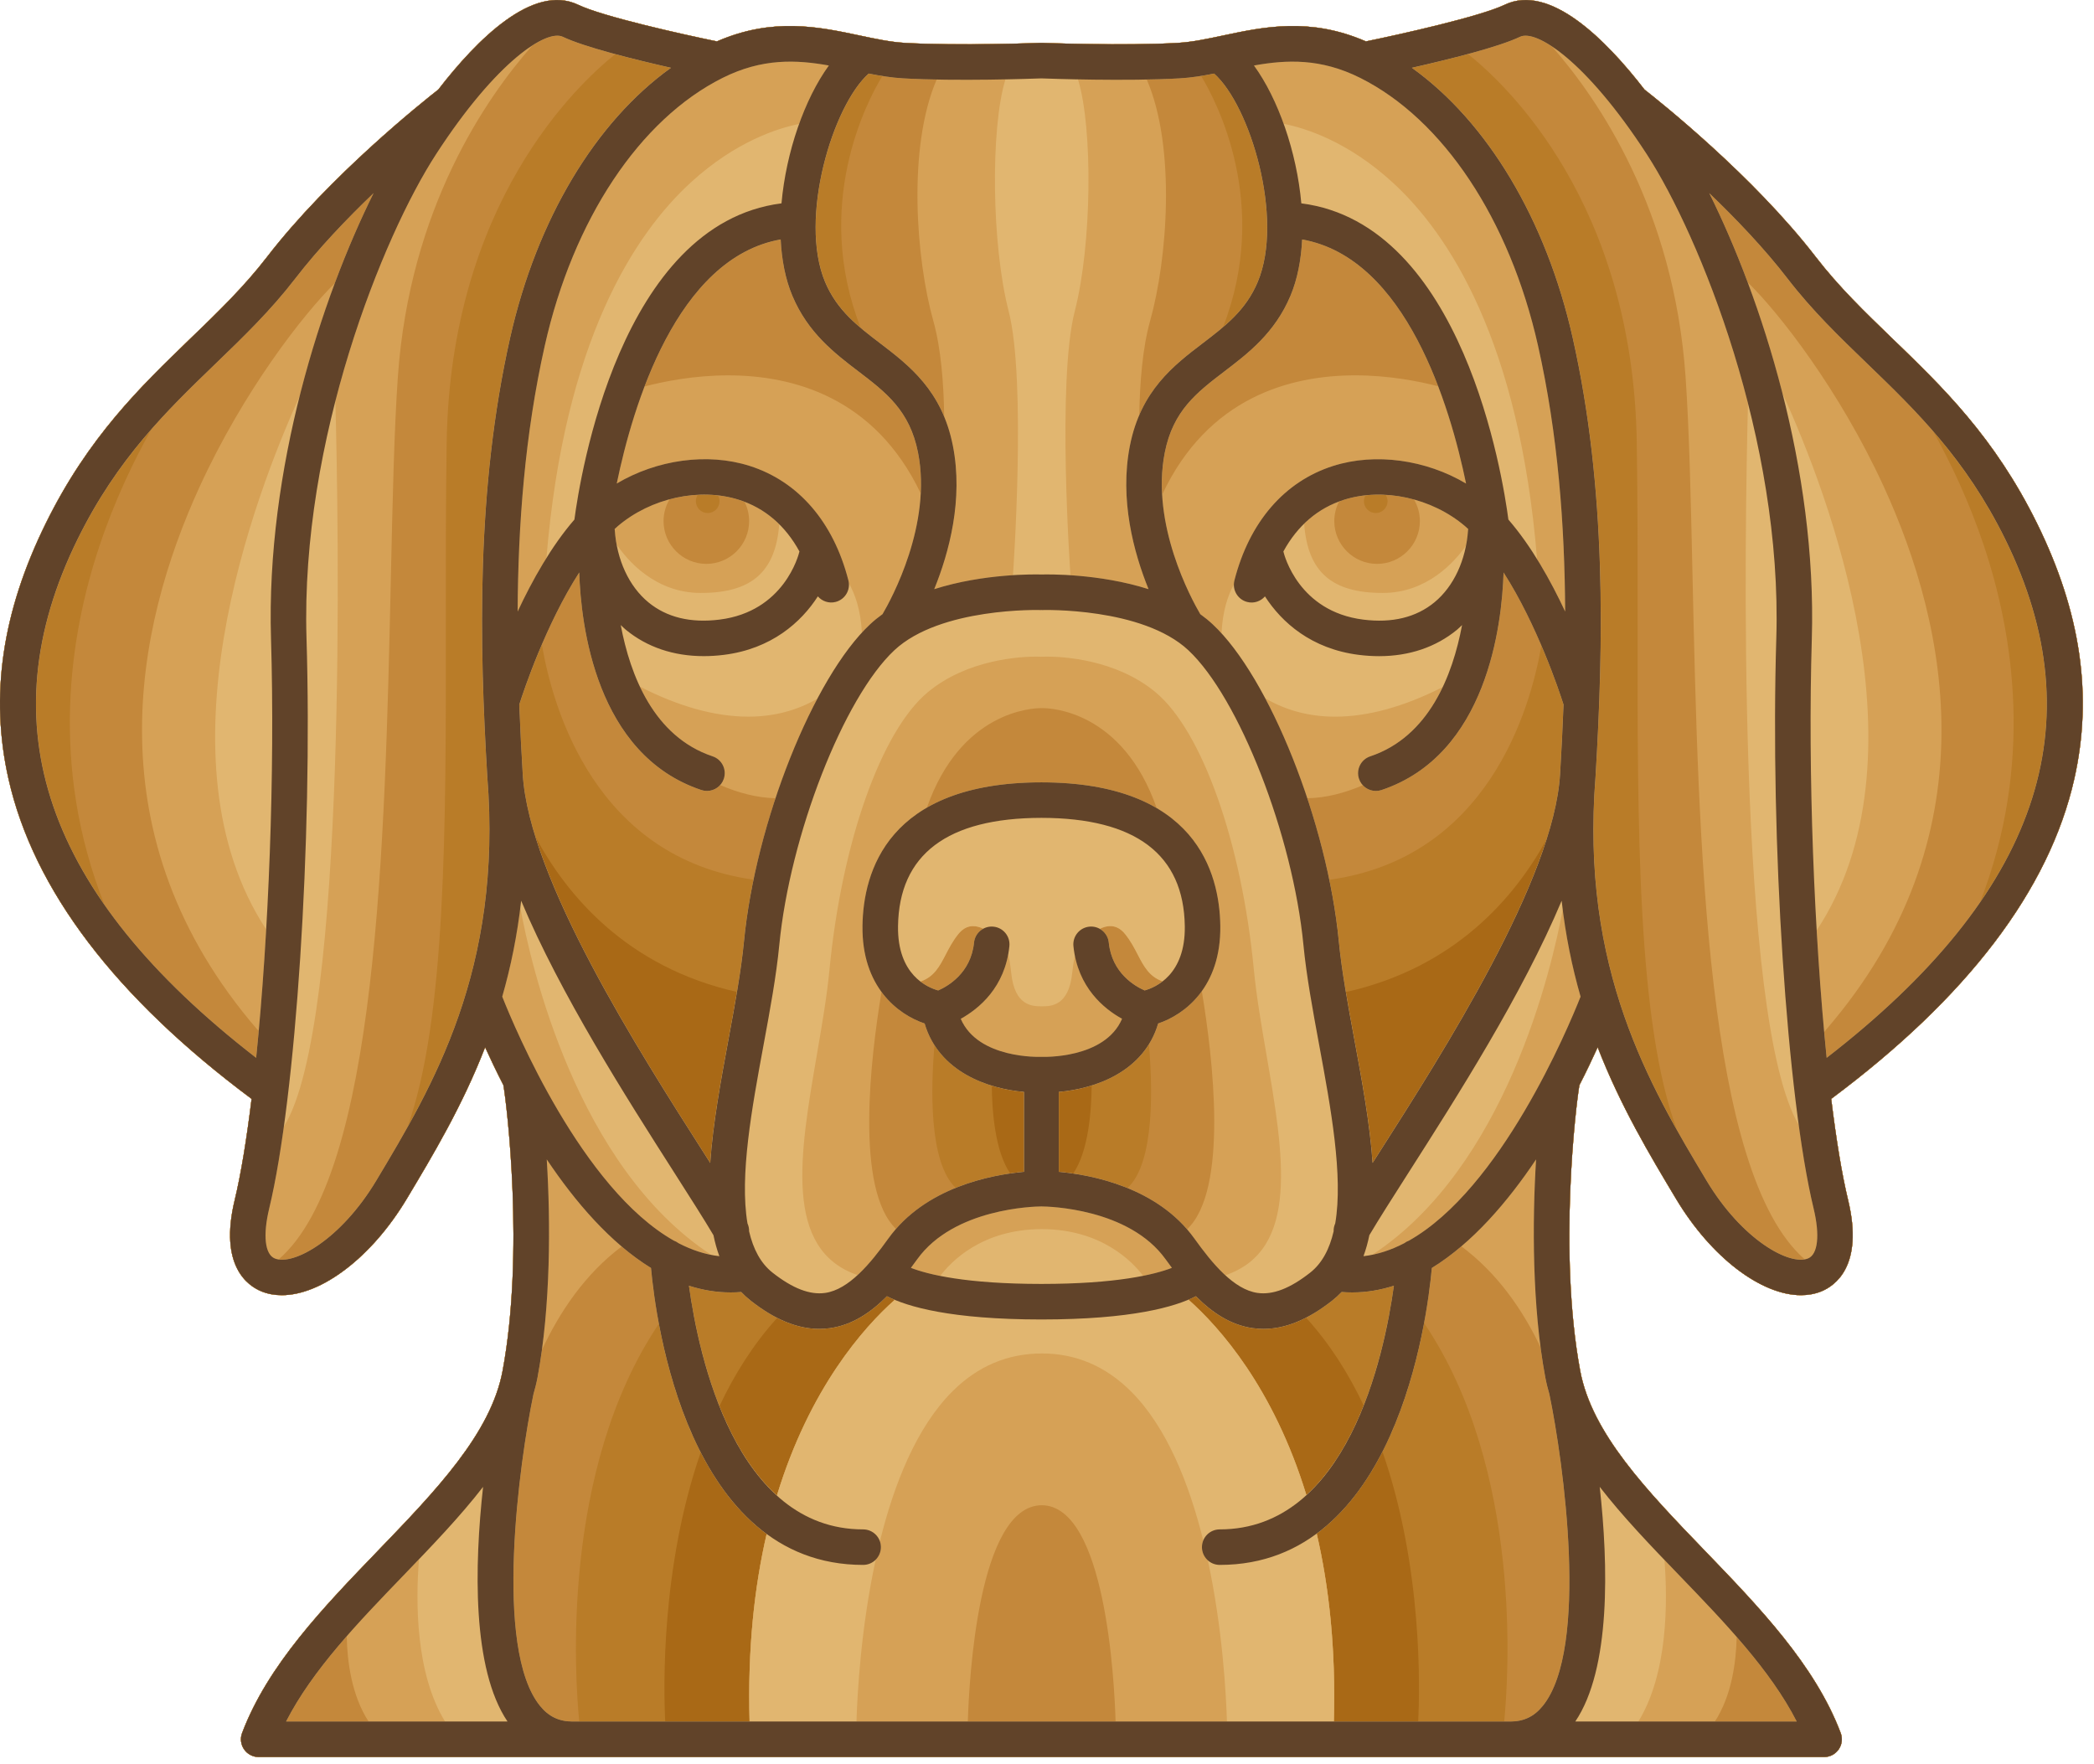
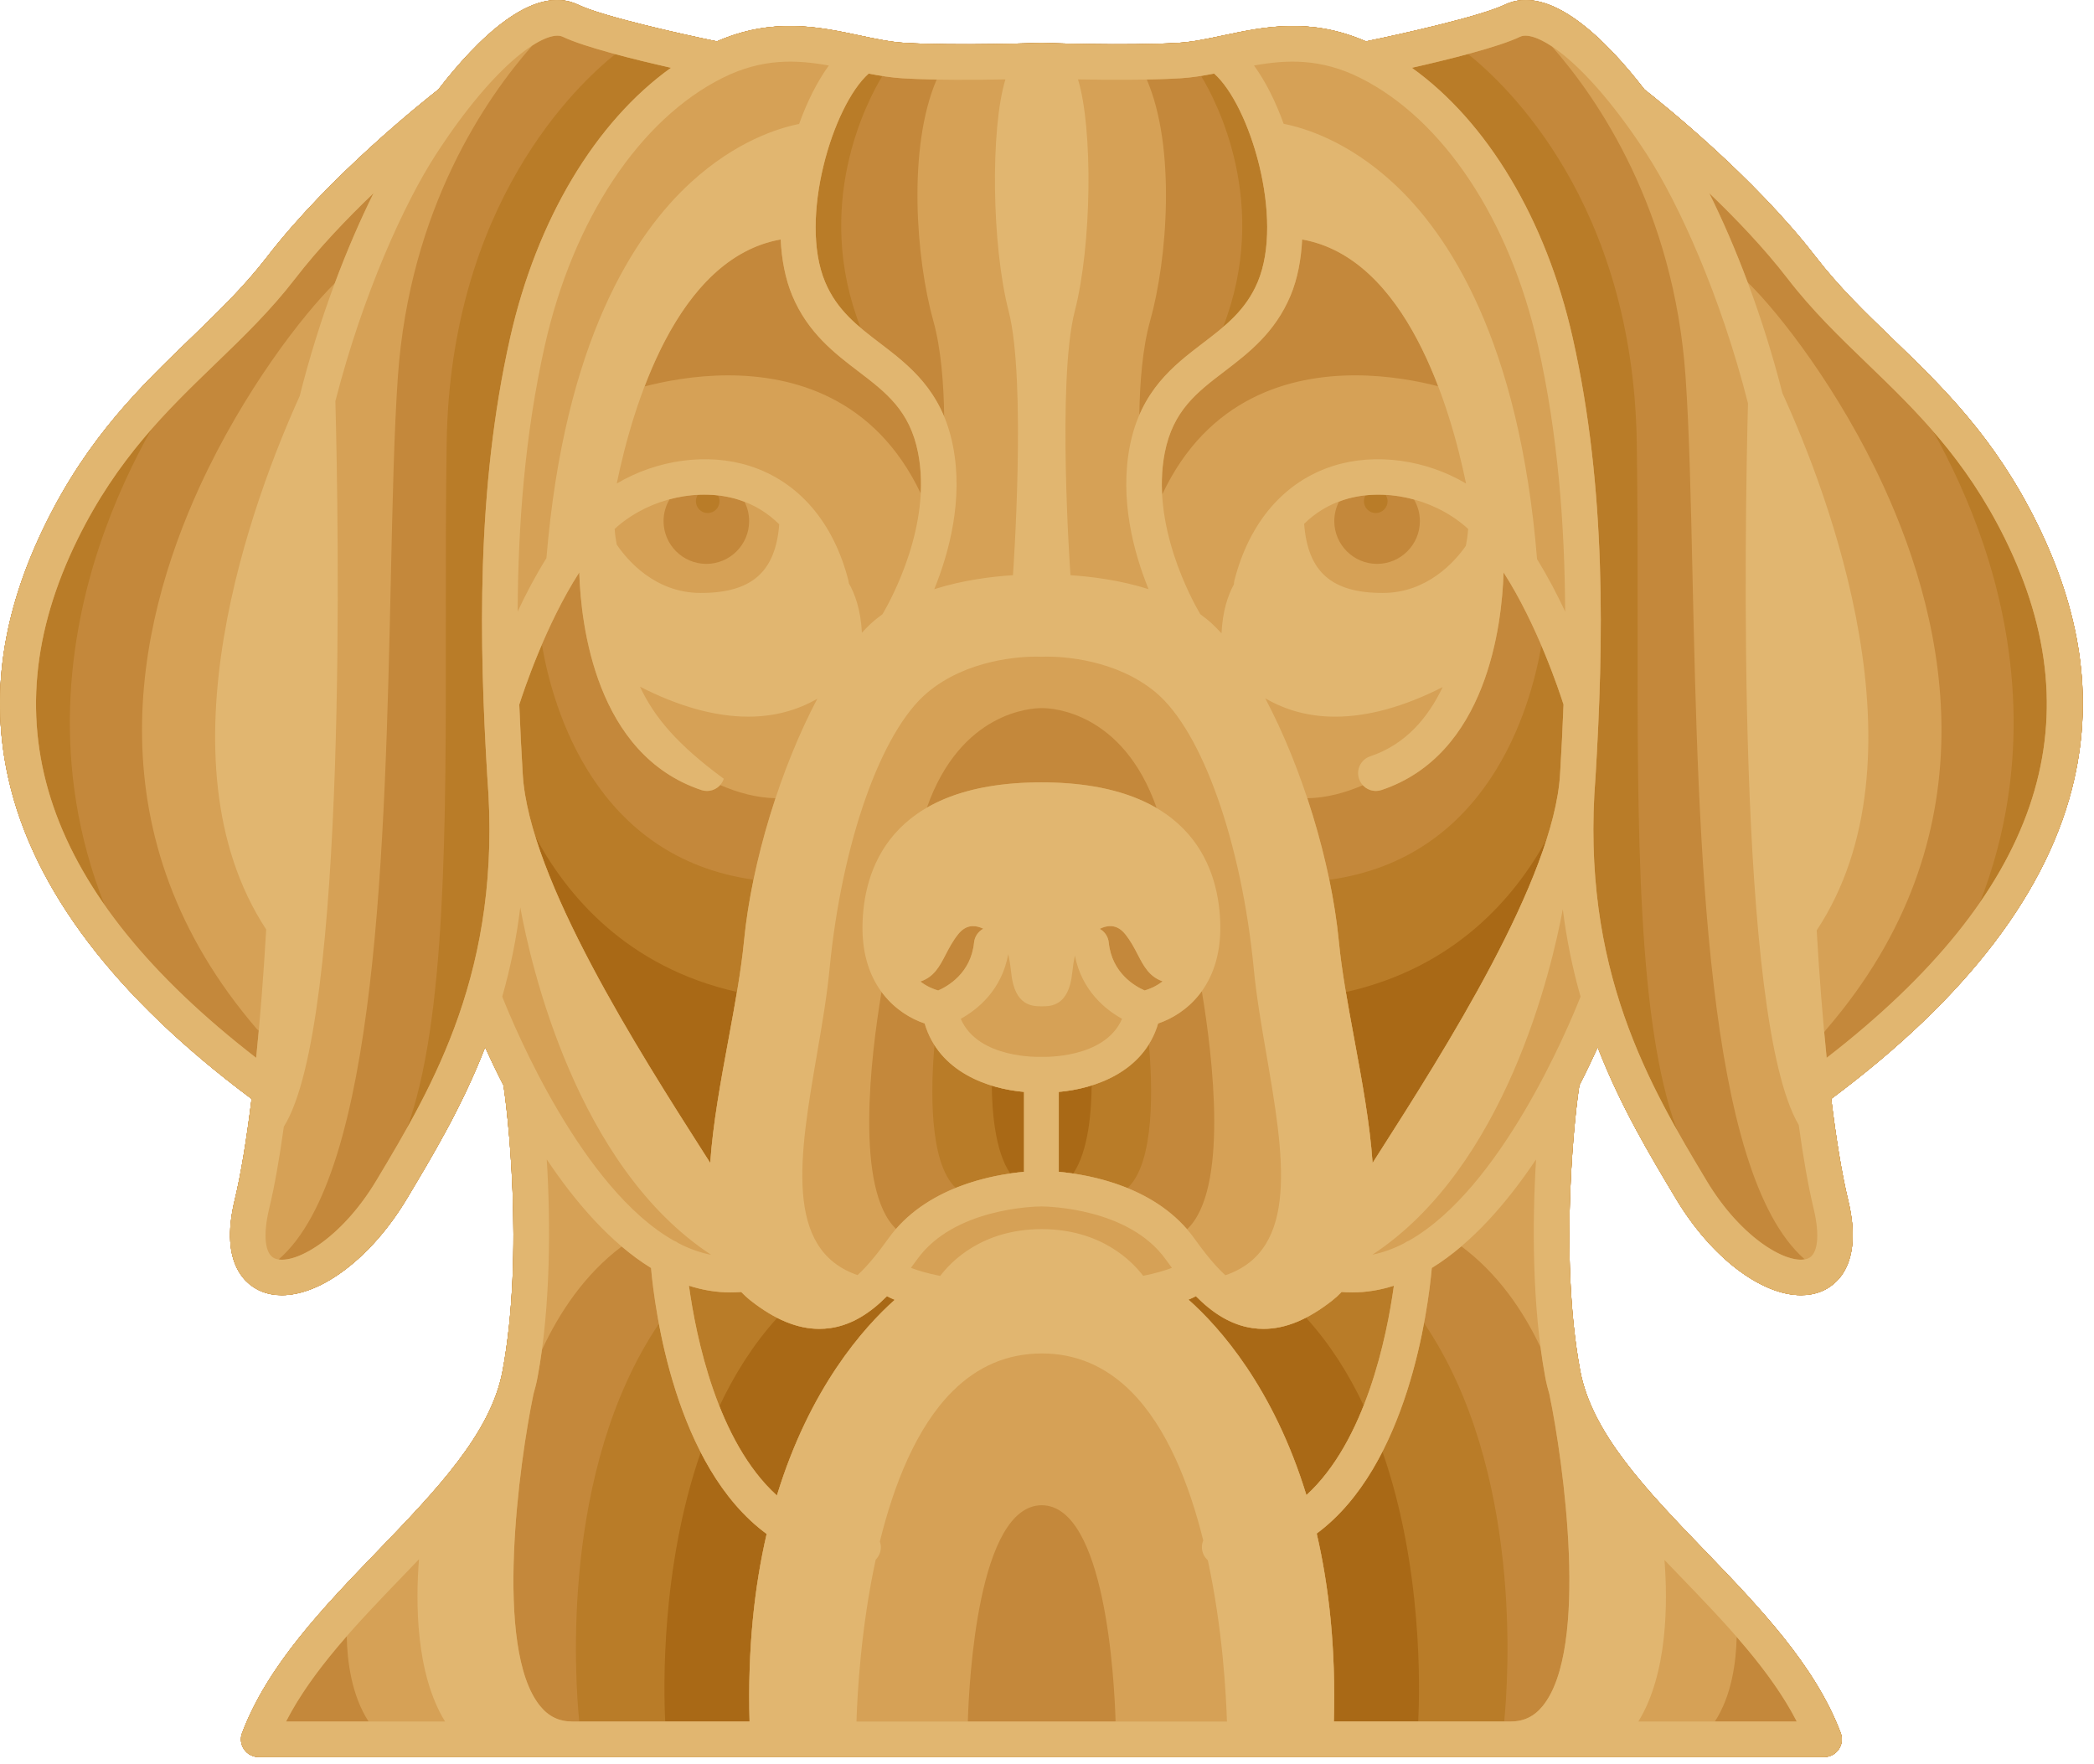
<svg xmlns="http://www.w3.org/2000/svg" style="fill-rule:evenodd;clip-rule:evenodd;stroke-linejoin:round;stroke-miterlimit:2;" xml:space="preserve" version="1.1" viewBox="0 0 146 123" height="100%" width="100%">
  <g transform="matrix(1,0,0,1,-225.389,-236.388)">
    <g>
      <g transform="matrix(1,0,0,1,-190,-84.999)">
        <path style="fill:rgb(169,105,22);fill-rule:nonzero;" d="M557.414,357.87C554.45,351.859 550.83,348.364 547.328,344.986C545.41,343.135 543.599,341.385 541.992,339.301C537.633,333.645 531.082,328.437 530.05,327.631C527.353,324.138 523.438,320.216 520.302,321.716C518.584,322.538 513.065,323.77 510.625,324.271C506.729,322.575 503.518,323.254 500.666,323.86C499.562,324.095 498.519,324.316 497.523,324.375C493.779,324.594 488.103,324.376 488.046,324.374C488.03,324.372 488.015,324.376 487.999,324.376C487.983,324.376 487.968,324.372 487.952,324.374C487.895,324.376 482.22,324.594 478.475,324.375C477.48,324.316 476.437,324.096 475.332,323.86C472.48,323.255 469.269,322.575 465.373,324.271C462.934,323.77 457.414,322.539 455.696,321.716C452.56,320.216 448.645,324.138 445.948,327.631C444.916,328.437 438.365,333.645 434.006,339.301C432.4,341.385 430.587,343.135 428.67,344.986C425.168,348.364 421.548,351.859 418.584,357.87C415.525,364.075 414.674,369.907 415.982,375.7C417.727,383.428 423.435,390.927 432.93,398.003C432.582,400.833 432.186,403.259 431.751,405.062C430.643,409.664 432.682,411.043 433.611,411.423C434.054,411.604 434.534,411.692 435.038,411.691C437.796,411.691 441.291,409.077 443.748,404.976C445.586,401.91 447.623,398.505 449.213,394.406C449.568,395.19 449.994,396.085 450.486,397.045C450.732,398.434 451.965,408.74 450.432,416.959C449.617,421.335 445.779,425.316 441.716,429.531C437.951,433.437 434.058,437.476 432.268,442.217C432.124,442.596 432.176,443.024 432.408,443.358C432.638,443.694 433.019,443.893 433.426,443.893L542.571,443.893C542.978,443.893 543.359,443.694 543.59,443.358C543.821,443.024 543.873,442.596 543.73,442.217C541.94,437.477 538.046,433.438 534.282,429.531C530.219,425.316 526.382,421.335 525.566,416.959C524.034,408.74 525.266,398.434 525.512,397.045C526.004,396.085 526.43,395.191 526.785,394.406C528.375,398.506 530.412,401.91 532.25,404.976C534.707,409.077 538.202,411.691 540.96,411.691C541.464,411.692 541.943,411.604 542.387,411.423C543.317,411.043 545.356,409.663 544.247,405.062C543.812,403.259 543.416,400.833 543.068,398.003C552.563,390.927 558.271,383.428 560.015,375.7C561.324,369.907 560.473,364.075 557.414,357.87Z" />
      </g>
      <g transform="matrix(1,0,0,1,-5.68434e-14,-84.999)">
        <path style="fill:rgb(185,124,40);fill-rule:nonzero;" d="M367.414,357.87C364.45,351.859 360.83,348.364 357.328,344.986C355.41,343.135 353.599,341.385 351.992,339.301C347.633,333.645 341.082,328.437 340.05,327.631C337.353,324.138 333.438,320.216 330.302,321.716C328.584,322.538 323.065,323.77 320.625,324.271C316.729,322.575 313.518,323.254 310.666,323.86C309.562,324.095 308.519,324.316 307.523,324.375C303.779,324.594 298.103,324.376 298.046,324.374C298.03,324.372 298.015,324.376 297.999,324.376C297.983,324.376 297.968,324.372 297.952,324.374C297.895,324.376 292.22,324.594 288.475,324.375C287.48,324.316 286.437,324.096 285.332,323.86C282.48,323.255 279.269,322.575 275.373,324.271C272.934,323.77 267.414,322.539 265.696,321.716C262.56,320.216 258.645,324.138 255.948,327.631C254.916,328.437 248.365,333.645 244.006,339.301C242.4,341.385 240.587,343.135 238.67,344.986C235.168,348.364 231.548,351.859 228.584,357.87C225.525,364.075 224.674,369.907 225.982,375.7C227.727,383.428 233.434,390.927 242.93,398.003C242.582,400.833 242.186,403.259 241.751,405.062C240.643,409.664 242.682,411.043 243.611,411.423C244.054,411.604 244.534,411.692 245.038,411.691C247.796,411.691 251.291,409.077 253.748,404.976C255.586,401.91 257.623,398.505 259.213,394.406C259.568,395.19 259.994,396.085 260.486,397.045C260.732,398.434 261.965,408.74 260.432,416.959C259.617,421.335 255.779,425.316 251.716,429.531C247.951,433.437 244.058,437.476 242.268,442.217C242.124,442.596 242.176,443.024 242.408,443.358C242.638,443.694 243.019,443.893 243.426,443.893L352.571,443.893C352.978,443.893 353.359,443.694 353.59,443.358C353.821,443.024 353.873,442.596 353.73,442.217C351.94,437.477 348.046,433.438 344.282,429.531C340.219,425.316 336.382,421.335 335.566,416.959C334.034,408.74 335.266,398.434 335.512,397.045C336.004,396.085 336.43,395.191 336.785,394.406C338.375,398.506 340.412,401.91 342.25,404.976C344.707,409.077 348.202,411.691 350.96,411.691C351.464,411.692 351.943,411.604 352.387,411.423C353.317,411.043 355.356,409.663 354.247,405.062C353.812,403.259 353.416,400.833 353.068,398.003C362.563,390.927 368.271,383.428 370.015,375.7C371.324,369.907 370.473,364.075 367.414,357.87ZM276.774,390.548C276.595,391.609 276.395,392.706 276.187,393.835C275.644,396.77 275.095,399.744 274.91,402.472C274.781,402.271 274.652,402.068 274.519,401.861C270.763,395.978 264.933,386.845 262.716,379.716C264.848,383.704 269.012,388.802 276.774,390.548ZM321.48,401.86C321.347,402.067 321.218,402.27 321.089,402.471C320.903,399.743 320.355,396.769 319.812,393.834C319.605,392.707 319.404,391.614 319.227,390.555C326.902,388.844 331.066,383.86 333.23,379.891C330.973,386.995 325.205,396.026 321.48,401.86ZM277.652,441.415L271.77,441.415C271.658,439.202 271.453,430.685 274.248,422.642C275.383,424.853 276.874,426.892 278.844,428.335C277.993,431.999 277.509,436.33 277.652,441.415ZM279.558,425.659C277.774,424.044 276.484,421.775 275.551,419.43C276.594,417.213 277.912,415.108 279.58,413.271C280.586,413.784 281.559,414.038 282.514,414.038C282.77,414.038 283.023,414.019 283.276,413.983C284.813,413.764 286.096,412.903 287.229,411.76C287.39,411.843 287.573,411.928 287.776,412.013C285.611,413.938 281.846,418.165 279.558,425.659ZM296.79,403.089C296.504,403.115 296.18,403.153 295.826,403.204C294.76,401.659 294.555,398.827 294.539,397.077C295.311,397.316 296.087,397.454 296.79,397.516L296.79,403.089ZM299.21,397.517C299.926,397.454 300.717,397.311 301.504,397.063C301.489,398.814 301.285,401.662 300.212,403.21C299.844,403.155 299.506,403.116 299.21,403.089L299.21,397.517ZM308.252,412.001C308.443,411.921 308.619,411.841 308.772,411.761C309.905,412.904 311.188,413.765 312.725,413.984C312.978,414.02 313.231,414.039 313.487,414.039C314.452,414.039 315.433,413.778 316.449,413.257C318.111,415.084 319.428,417.178 320.47,419.385C319.542,421.733 318.257,424.008 316.477,425.632C314.182,418.14 310.412,413.919 308.252,412.001ZM317.192,428.308C319.158,426.854 320.644,424.808 321.775,422.591C324.589,430.65 324.383,439.197 324.271,441.415L318.389,441.415C318.533,436.317 318.046,431.978 317.192,428.308Z" />
      </g>
      <g transform="matrix(1,0,0,1,190,-84.999)">
        <path style="fill:rgb(196,136,59);fill-rule:nonzero;" d="M177.414,357.87C174.45,351.859 170.83,348.364 167.328,344.986C165.41,343.135 163.599,341.385 161.992,339.301C157.633,333.645 151.082,328.437 150.05,327.631C147.353,324.138 143.438,320.216 140.302,321.716C138.584,322.538 133.065,323.77 130.625,324.271C126.729,322.575 123.518,323.254 120.666,323.86C119.562,324.095 118.519,324.316 117.523,324.375C113.779,324.594 108.103,324.376 108.046,324.374C108.03,324.372 108.015,324.376 107.999,324.376C107.983,324.376 107.968,324.372 107.952,324.374C107.895,324.376 102.22,324.594 98.475,324.375C97.48,324.316 96.437,324.096 95.332,323.86C92.48,323.255 89.269,322.575 85.373,324.271C82.934,323.77 77.414,322.539 75.696,321.716C72.56,320.216 68.645,324.138 65.948,327.631C64.916,328.437 58.365,333.645 54.006,339.301C52.4,341.385 50.587,343.135 48.67,344.986C45.168,348.364 41.548,351.859 38.584,357.87C35.525,364.075 34.674,369.907 35.982,375.7C37.727,383.428 43.434,390.927 52.93,398.003C52.582,400.833 52.186,403.259 51.751,405.062C50.643,409.664 52.682,411.043 53.611,411.423C54.054,411.604 54.534,411.692 55.038,411.691C57.796,411.691 61.291,409.077 63.748,404.976C65.586,401.91 67.623,398.505 69.213,394.406C69.568,395.19 69.994,396.085 70.486,397.045C70.732,398.434 71.965,408.74 70.432,416.959C69.617,421.335 65.779,425.316 61.716,429.531C57.951,433.437 54.058,437.476 52.268,442.217C52.124,442.596 52.176,443.024 52.408,443.358C52.638,443.694 53.019,443.893 53.426,443.893L162.571,443.893C162.978,443.893 163.359,443.694 163.59,443.358C163.821,443.024 163.873,442.596 163.73,442.217C161.94,437.477 158.046,433.438 154.282,429.531C150.219,425.316 146.382,421.335 145.566,416.959C144.034,408.74 145.266,398.434 145.512,397.045C146.004,396.085 146.43,395.191 146.785,394.406C148.375,398.506 150.412,401.91 152.25,404.976C154.707,409.077 158.202,411.691 160.96,411.691C161.464,411.692 161.943,411.604 162.387,411.423C163.317,411.043 165.356,409.663 164.247,405.062C163.812,403.259 163.416,400.833 163.068,398.003C172.563,390.927 178.271,383.428 180.015,375.7C181.324,369.907 180.473,364.075 177.414,357.87ZM144.163,375.37C143.725,382.683 136.059,394.688 131.48,401.86C131.347,402.067 131.218,402.27 131.089,402.471C130.903,399.743 130.355,396.769 129.812,393.834C129.363,391.396 128.937,389.093 128.738,387.031C128.602,385.637 128.371,384.189 128.068,382.729C139.082,381.212 142.075,370.915 142.86,366.394C143.697,368.355 144.236,369.982 144.404,370.509C144.342,372.172 144.258,373.796 144.163,375.37ZM84.52,401.86C79.94,394.688 72.275,382.683 71.837,375.37C71.742,373.796 71.658,372.172 71.596,370.511C71.765,369.978 72.315,368.318 73.17,366.325C73.934,370.8 76.895,381.177 87.934,382.721C87.629,384.185 87.399,385.636 87.262,387.033C87.063,389.095 86.637,391.398 86.188,393.836C85.645,396.771 85.096,399.745 84.911,402.473C84.781,402.271 84.652,402.067 84.52,401.86ZM106.79,403.089C105.631,403.196 103.843,403.478 102.029,404.212C100.125,402.431 100.295,397.112 100.545,394.246C101.971,396.485 104.699,397.335 106.79,397.517L106.79,403.089ZM132.002,355.892C132.086,356.023 132.135,356.175 132.135,356.333C132.135,356.788 131.765,357.158 131.31,357.158C130.855,357.158 130.485,356.788 130.485,356.333C130.485,356.188 130.528,356.05 130.597,355.927C131.059,355.877 131.529,355.864 132.002,355.892ZM85.449,355.932C85.517,356.054 85.556,356.191 85.556,356.333C85.556,356.788 85.187,357.158 84.732,357.158C84.277,357.158 83.908,356.788 83.908,356.333C83.908,356.174 83.957,356.02 84.041,355.89C84.516,355.864 84.986,355.879 85.449,355.932ZM109.21,403.089L109.21,397.517C111.318,397.333 114.078,396.471 115.492,394.186C115.745,397.042 115.931,402.441 114.001,404.224C112.178,403.481 110.377,403.196 109.21,403.089ZM123.084,341.044C122.514,342.403 121.648,343.351 120.666,344.19C123.979,335.651 120.23,328.489 119.131,326.677C119.436,326.628 119.74,326.574 120.043,326.514C122.544,328.73 124.939,336.616 123.084,341.044ZM95.957,326.515C96.272,326.578 96.59,326.634 96.908,326.685C95.803,328.509 92.051,335.693 95.399,344.248C94.39,343.394 93.499,342.435 92.916,341.045C91.061,336.616 93.456,328.73 95.957,326.515ZM40.807,358.966C42.352,355.831 44.113,353.406 45.947,351.314C44.724,353.493 43.396,356.249 42.333,359.425C40.232,365.704 38.836,374.75 42.671,384.468C36.997,376.341 36.397,367.909 40.807,358.966ZM70.961,344.928C68.575,355.525 68.815,366.339 69.365,375.519C69.365,375.527 69.366,375.533 69.367,375.54L69.367,375.543C70.246,386.591 67.107,394.064 63.783,400.012C66.496,392.503 66.487,379.101 66.474,364.966C66.471,360.808 66.467,356.509 66.532,352.262C66.784,335.575 75.641,327.275 78.291,325.161C79.588,325.51 80.977,325.841 82.175,326.112C76.918,329.877 72.817,336.685 70.961,344.928ZM87.652,441.415L75.776,441.415C75.481,438.455 74.448,423.894 81.33,413.681C82.182,418.203 84.191,424.923 88.844,428.335C87.993,431.999 87.509,436.33 87.652,441.415ZM89.558,425.659C85.4,421.895 83.914,414.588 83.424,411.028C84.363,411.33 85.336,411.497 86.338,411.497C86.58,411.497 86.824,411.486 87.069,411.466C87.273,411.679 87.492,411.88 87.729,412.068C89.412,413.388 90.984,414.039 92.513,414.039C92.769,414.039 93.022,414.02 93.275,413.984C94.812,413.765 96.095,412.904 97.228,411.761C97.389,411.844 97.572,411.929 97.775,412.014C95.611,413.938 91.846,418.165 89.558,425.659ZM118.252,412.001C118.443,411.921 118.619,411.841 118.772,411.761C119.905,412.904 121.188,413.765 122.725,413.984C122.978,414.02 123.231,414.039 123.487,414.039C125.016,414.039 126.589,413.389 128.271,412.068C128.508,411.88 128.727,411.679 128.931,411.466C129.176,411.487 129.42,411.497 129.662,411.497C130.664,411.497 131.637,411.33 132.576,411.028C132.086,414.579 130.608,421.858 126.475,425.631C124.182,418.14 120.412,413.919 118.252,412.001ZM127.192,428.308C131.836,424.872 133.834,418.143 134.678,413.632C141.593,423.846 140.56,438.45 140.265,441.415L128.39,441.415C128.533,436.317 128.046,431.978 127.192,428.308ZM146.633,375.543L146.633,375.54C146.634,375.532 146.635,375.526 146.635,375.519C147.185,366.339 147.425,355.525 145.039,344.928C143.183,336.685 139.082,329.877 133.825,326.113C135.033,325.84 136.435,325.506 137.74,325.154C140.378,327.25 149.258,335.543 149.51,352.262C149.574,356.509 149.571,360.808 149.568,364.966C149.555,379.233 149.545,392.757 152.327,400.208C148.962,394.228 145.744,386.712 146.633,375.543ZM173.436,384.319C177.193,374.67 175.801,365.676 173.709,359.424C172.67,356.317 171.375,353.611 170.174,351.454C171.965,353.516 173.682,355.899 175.194,358.965C179.575,367.854 179.014,376.237 173.436,384.319Z" />
      </g>
      <g transform="matrix(1,0,0,1,-190,85.001)">
        <path style="fill:rgb(214,161,86);fill-rule:nonzero;" d="M557.414,187.87C554.45,181.86 550.83,178.365 547.328,174.987C545.41,173.136 543.599,171.387 541.992,169.303C537.633,163.646 531.082,158.438 530.05,157.633C527.353,154.14 523.438,150.218 520.302,151.718C518.584,152.54 513.065,153.772 510.625,154.273C506.729,152.577 503.518,153.256 500.666,153.862C499.562,154.097 498.519,154.318 497.523,154.377C493.779,154.596 488.103,154.377 488.046,154.376C488.03,154.375 488.015,154.379 487.999,154.379C487.983,154.379 487.968,154.375 487.952,154.376C487.895,154.378 482.22,154.596 478.475,154.377C477.48,154.318 476.437,154.097 475.332,153.862C472.48,153.257 469.269,152.577 465.373,154.273C462.934,153.772 457.414,152.541 455.696,151.718C452.56,150.218 448.645,154.14 445.948,157.633C444.916,158.439 438.365,163.646 434.006,169.303C432.4,171.387 430.587,173.136 428.67,174.987C425.168,178.365 421.548,181.86 418.584,187.87C415.525,194.075 414.674,199.907 415.982,205.7C417.727,213.428 423.435,220.928 432.93,228.003C432.582,230.834 432.186,233.259 431.751,235.062C430.643,239.663 432.682,241.043 433.611,241.423C434.054,241.604 434.534,241.692 435.038,241.691C437.796,241.691 441.291,239.076 443.748,234.976C445.586,231.909 447.623,228.504 449.213,224.406C449.568,225.19 449.994,226.084 450.486,227.044C450.732,228.433 451.965,238.739 450.432,246.958C449.617,251.334 445.779,255.316 441.716,259.531C437.951,263.437 434.058,267.476 432.268,272.216C432.124,272.596 432.176,273.023 432.408,273.358C432.638,273.693 433.019,273.892 433.426,273.892L542.571,273.892C542.978,273.892 543.359,273.693 543.59,273.358C543.821,273.024 543.873,272.596 543.73,272.216C541.94,267.476 538.046,263.437 534.282,259.531C530.219,255.316 526.382,251.334 525.566,246.958C524.034,238.739 525.266,228.433 525.512,227.044C526.004,226.084 526.43,225.19 526.785,224.406C528.375,228.505 530.412,231.909 532.25,234.976C534.707,239.076 538.202,241.691 540.96,241.691C541.464,241.691 541.943,241.604 542.387,241.423C543.317,241.043 545.356,239.663 544.247,235.062C543.812,233.259 543.416,230.833 543.068,228.003C552.563,220.927 558.271,213.428 560.015,205.7C561.324,199.907 560.473,194.075 557.414,187.87ZM496.602,182.944C497.178,180.014 498.838,178.748 500.76,177.281C502.41,176.023 504.28,174.596 505.368,172.001C505.853,170.844 506.107,169.501 506.179,168.083C510.93,168.925 513.881,173.651 515.664,178.319C514.323,177.972 512.234,177.557 509.883,177.557C505.354,177.557 499.608,179.088 496.42,185.869C496.365,184.908 496.408,183.922 496.602,182.944ZM466.905,186.232C467.043,186.275 467.172,186.335 467.305,186.386C467.509,186.794 467.62,187.246 467.62,187.719C467.62,189.365 466.282,190.702 464.638,190.702C462.994,190.702 461.654,189.364 461.654,187.719C461.654,187.179 461.801,186.658 462.072,186.202C463.688,185.766 465.396,185.753 466.905,186.232ZM511.404,190.702C509.759,190.702 508.42,189.364 508.42,187.719C508.42,187.239 508.535,186.78 508.746,186.366C508.863,186.323 508.975,186.271 509.095,186.233C510.619,185.749 512.346,185.765 513.977,186.214C514.243,186.666 514.387,187.18 514.387,187.719C514.387,189.364 513.049,190.702 511.404,190.702ZM492.697,217.104C492.654,216.687 492.408,216.341 492.068,216.149C492.306,216.031 492.58,215.943 492.86,215.959C493.224,215.975 493.552,216.161 493.836,216.512C494.227,216.997 494.479,217.485 494.723,217.956C495.144,218.77 495.528,219.485 496.451,219.81C495.968,220.185 495.485,220.364 495.197,220.444C494.544,220.16 492.914,219.245 492.697,217.104ZM496.139,222.747C497.133,222.414 498.306,221.707 499.182,220.489C499.957,225.124 501.06,234.355 498.157,237.093C495.52,234.052 491.325,233.283 489.211,233.09L489.211,227.517C491.715,227.299 495.145,226.131 496.139,222.747ZM487.99,200.759L488.086,200.759C488.69,200.759 493.68,200.974 496.039,207.734C494.193,206.651 491.609,205.939 488,205.934C484.424,205.938 481.855,206.637 480.013,207.704C482.374,200.98 487.347,200.759 487.99,200.759ZM481.319,217.956C481.563,217.485 481.816,216.997 482.207,216.512C482.489,216.161 482.816,215.975 483.18,215.959C483.451,215.946 483.715,216.027 483.948,216.139C483.6,216.327 483.346,216.681 483.303,217.104C483.086,219.246 481.455,220.161 480.804,220.445C480.518,220.366 480.042,220.191 479.563,219.822C480.508,219.501 480.895,218.778 481.319,217.956ZM476.852,220.536C477.725,221.726 478.881,222.418 479.862,222.747C480.856,226.131 484.286,227.299 486.791,227.517L486.791,233.09C484.683,233.282 480.503,234.05 477.864,237.071C474.997,234.316 476.08,225.169 476.852,220.536ZM479.586,185.791C476.392,179.076 470.672,177.558 466.16,177.558C463.781,177.558 461.669,177.983 460.331,178.332C462.113,173.659 465.066,168.925 469.821,168.083C469.892,169.501 470.146,170.844 470.632,172.001C471.721,174.597 473.59,176.023 475.24,177.281C477.162,178.747 478.822,180.013 479.398,182.944C479.586,183.896 479.635,184.854 479.586,185.791ZM466.188,223.836C465.645,226.77 465.096,229.745 464.911,232.472C464.782,232.271 464.653,232.069 464.52,231.862C459.94,224.689 452.275,212.685 451.837,205.371C451.742,203.797 451.658,202.173 451.596,200.512C451.902,199.55 453.434,194.943 455.778,191.3C455.891,194.955 456.93,204.009 464.29,206.47C464.421,206.514 464.554,206.534 464.683,206.534C465.035,206.534 465.369,206.381 465.601,206.122C466.814,206.646 468.131,207.014 469.464,207.041C468.372,210.328 467.574,213.82 467.263,217.033C467.063,219.094 466.637,221.397 466.188,223.836ZM510.412,206.135C510.645,206.385 510.973,206.533 511.318,206.534C511.447,206.534 511.58,206.513 511.711,206.47C519.07,204.009 520.109,194.955 520.223,191.3C522.567,194.944 524.099,199.55 524.405,200.512C524.342,202.173 524.259,203.797 524.164,205.371C523.726,212.684 516.06,224.689 511.481,231.862C511.348,232.069 511.219,232.272 511.09,232.472C510.904,229.745 510.356,226.77 509.813,223.836C509.364,221.398 508.938,219.094 508.739,217.033C508.427,213.82 507.63,210.329 506.539,207.042C507.873,207.022 509.195,206.658 510.412,206.135ZM497.668,156.847C498.463,156.801 499.259,156.67 500.043,156.515C502.544,158.73 504.939,166.616 503.084,171.043C502.251,173.029 500.797,174.137 499.258,175.311C497.649,176.539 495.87,177.901 494.824,180.335C494.859,178.066 495.051,175.637 495.578,173.763C496.783,169.478 497.392,161.669 495.345,156.93C496.148,156.916 496.94,156.89 497.668,156.847ZM475.957,156.516C476.741,156.67 477.537,156.802 478.332,156.848C479.072,156.892 479.879,156.918 480.697,156.933C478.649,161.671 479.259,169.479 480.464,173.765C480.999,175.667 481.19,178.141 481.22,180.436C480.18,177.938 478.374,176.558 476.742,175.313C475.203,174.139 473.748,173.031 472.916,171.045C471.061,166.616 473.456,158.731 475.957,156.516ZM420.807,188.966C423.58,183.342 427.043,180.001 430.39,176.769C432.376,174.853 434.251,173.043 435.968,170.815C437.593,168.707 439.573,166.635 441.437,164.851C440.527,166.681 439.603,168.8 438.734,171.133C436.535,173.293 432.377,178.637 429.322,185.292C424.787,195.172 421.793,209.755 433.314,223.153L433.431,223.248C433.372,223.892 433.313,224.525 433.249,225.143C418.509,213.734 414.438,201.885 420.807,188.966ZM441.625,233.703C439.299,237.586 436.24,239.419 434.812,239.2C441.715,233.255 442.23,210.166 442.643,191.591C442.759,186.343 442.869,181.387 443.129,177.659C443.95,165.9 449.301,158.185 452.508,154.558C453.482,153.932 454.217,153.755 454.628,153.952C456.122,154.667 459.595,155.53 462.174,156.114C456.917,159.879 452.817,166.686 450.96,174.929C448.574,185.526 448.814,196.34 449.364,205.52C449.364,205.527 449.365,205.534 449.366,205.541L449.366,205.544C450.438,218.996 445.551,227.151 441.625,233.703ZM439.564,265.469C439.598,267.254 439.91,269.601 441.087,271.415L435.333,271.415C436.39,269.353 437.891,267.383 439.564,265.469ZM467.652,271.416L455.305,271.416C454.365,271.416 453.646,271.07 453.044,270.33C449.786,266.323 451.605,253.29 452.579,248.606L452.579,248.603C452.692,248.211 452.794,247.815 452.868,247.413C452.985,246.791 453.085,246.153 453.173,245.507C454.408,242.856 456.18,240.214 458.734,238.297C459.392,238.854 460.074,239.359 460.78,239.793C461.039,242.652 462.433,253.634 468.843,258.337C467.993,261.999 467.509,266.331 467.652,271.416ZM463.424,241.029C464.363,241.331 465.336,241.497 466.338,241.497C466.58,241.497 466.824,241.487 467.069,241.466C467.273,241.679 467.492,241.881 467.729,242.068C469.412,243.389 470.984,244.038 472.513,244.038C472.769,244.038 473.022,244.02 473.275,243.984C474.812,243.765 476.095,242.903 477.228,241.761C477.389,241.844 477.572,241.928 477.775,242.014C475.611,243.939 471.845,248.166 469.557,255.66C465.399,251.896 463.914,244.588 463.424,241.029ZM482.869,271.416C482.953,268.622 483.571,256.36 488.021,256.335C492.47,256.36 493.089,268.622 493.171,271.416L482.869,271.416ZM498.252,242.002C498.443,241.921 498.619,241.841 498.772,241.761C499.905,242.903 501.188,243.765 502.725,243.984C502.978,244.02 503.231,244.038 503.487,244.038C505.016,244.038 506.589,243.389 508.271,242.068C508.508,241.881 508.727,241.679 508.931,241.466C509.176,241.487 509.42,241.497 509.662,241.497C510.664,241.497 511.637,241.33 512.576,241.029C512.086,244.579 510.608,251.86 506.475,255.632C504.182,248.14 500.412,243.919 498.252,242.002ZM522.955,270.33C522.353,271.07 521.635,271.416 520.694,271.416L508.39,271.416C508.534,266.318 508.046,261.978 507.193,258.309C513.571,253.591 514.963,242.646 515.22,239.793C515.931,239.356 516.617,238.847 517.28,238.285C519.792,240.156 521.561,242.709 522.805,245.335C522.898,246.041 523.004,246.736 523.131,247.413C523.205,247.816 523.307,248.211 523.42,248.603L523.42,248.606C524.395,253.29 526.213,266.323 522.955,270.33ZM534.955,271.416C536.122,269.618 536.437,267.295 536.476,265.517C538.133,267.415 539.619,269.371 540.665,271.416L534.955,271.416ZM534.375,233.703C530.449,227.151 525.562,218.996 526.633,205.543L526.633,205.54C526.634,205.533 526.635,205.526 526.635,205.519C527.185,196.338 527.425,185.525 525.039,174.928C523.183,166.684 519.082,159.877 513.825,156.113C516.404,155.53 519.877,154.667 521.371,153.951C521.797,153.748 522.568,153.945 523.594,154.624C526.807,158.279 532.097,165.973 532.912,177.659C533.172,181.387 533.282,186.344 533.398,191.591C533.811,210.14 534.324,233.189 541.222,239.191C539.811,239.448 536.723,237.621 534.375,233.703ZM542.75,225.142C542.69,224.56 542.635,223.96 542.579,223.355C542.674,223.204 542.748,223.132 542.756,223.124C554.249,209.755 551.256,195.172 546.72,185.292C543.635,178.571 539.422,173.187 537.242,171.069C536.379,168.761 535.464,166.664 534.562,164.851C536.425,166.635 538.406,168.706 540.031,170.815C541.748,173.044 543.623,174.853 545.609,176.769C548.957,180.001 552.42,183.342 555.193,188.966C561.563,201.885 557.49,213.734 542.75,225.142Z" />
      </g>
      <g transform="matrix(1,0,0,1,-0.001,85.001)">
-         <path style="fill:rgb(225,182,112);fill-rule:nonzero;" d="M367.414,187.87C364.451,181.86 360.831,178.365 357.329,174.987C355.411,173.136 353.599,171.387 351.993,169.303C347.633,163.646 341.082,158.438 340.05,157.633C337.353,154.14 333.438,150.218 330.302,151.718C328.584,152.54 323.065,153.772 320.625,154.273C316.728,152.577 313.517,153.256 310.666,153.862C309.562,154.097 308.519,154.318 307.523,154.377C303.779,154.596 298.104,154.377 298.046,154.376C298.03,154.375 298.015,154.379 297.999,154.379C297.983,154.379 297.968,154.375 297.952,154.376C297.895,154.378 292.22,154.596 288.475,154.377C287.48,154.318 286.437,154.097 285.333,153.862C282.481,153.257 279.271,152.577 275.374,154.273C272.935,153.772 267.416,152.541 265.697,151.718C262.561,150.218 258.646,154.14 255.949,157.633C254.917,158.439 248.366,163.646 244.006,169.303C242.4,171.387 240.588,173.136 238.67,174.987C235.169,178.365 231.548,181.86 228.585,187.87C225.526,194.075 224.675,199.907 225.983,205.7C227.728,213.428 233.435,220.928 242.93,228.003C242.583,230.834 242.186,233.259 241.752,235.062C240.643,239.663 242.683,241.043 243.612,241.423C244.056,241.604 244.535,241.692 245.039,241.691C247.797,241.691 251.292,239.076 253.749,234.976C255.586,231.909 257.624,228.504 259.214,224.406C259.569,225.19 259.995,226.084 260.487,227.044C260.733,228.433 261.966,238.739 260.433,246.958C259.617,251.334 255.78,255.316 251.717,259.531C247.952,263.437 244.059,267.476 242.269,272.216C242.125,272.596 242.177,273.023 242.408,273.358C242.639,273.693 243.02,273.892 243.427,273.892L352.571,273.892C352.978,273.892 353.359,273.693 353.59,273.358C353.821,273.024 353.873,272.596 353.729,272.216C351.938,267.476 348.045,263.437 344.28,259.531C340.218,255.316 336.381,251.334 335.565,246.958C334.032,238.739 335.266,228.433 335.511,227.044C336.003,226.084 336.429,225.19 336.784,224.406C338.374,228.505 340.411,231.909 342.249,234.976C344.706,239.076 348.201,241.691 350.959,241.691C351.463,241.691 351.942,241.604 352.386,241.423C353.315,241.043 355.354,239.663 354.246,235.062C353.811,233.259 353.414,230.833 353.068,228.003C362.563,220.927 368.27,213.428 370.015,205.7C371.324,199.907 370.473,194.075 367.414,187.87ZM320.23,156.819C326.011,159.714 330.644,166.686 332.622,175.472C334.021,181.686 334.486,188.008 334.518,194.026C333.958,192.829 333.301,191.574 332.56,190.378C331.318,175.179 326.415,167.707 322.495,164.114C319.319,161.204 316.327,160.3 314.891,160.02C314.331,158.461 313.622,157.052 312.822,155.954C315.08,155.551 317.461,155.432 320.23,156.819ZM316.476,255.631C314.183,248.14 310.413,243.919 308.253,242.002C308.444,241.921 308.619,241.841 308.772,241.761C309.905,242.903 311.189,243.765 312.726,243.984C312.979,244.02 313.232,244.038 313.488,244.038C315.017,244.038 316.59,243.389 318.272,242.068C318.51,241.881 318.728,241.679 318.932,241.466C319.178,241.487 319.422,241.497 319.663,241.497C320.666,241.497 321.639,241.33 322.577,241.029C322.086,244.579 320.608,251.859 316.476,255.631ZM273.424,241.029C274.362,241.331 275.335,241.497 276.338,241.497C276.579,241.497 276.823,241.487 277.069,241.466C277.273,241.679 277.491,241.881 277.729,242.068C279.411,243.389 280.984,244.038 282.513,244.038C282.768,244.038 283.022,244.02 283.275,243.984C284.812,243.765 286.095,242.903 287.229,241.761C287.39,241.844 287.573,241.928 287.776,242.014C285.611,243.939 281.846,248.166 279.558,255.66C275.399,251.896 273.915,244.588 273.424,241.029ZM302.86,215.958C303.224,215.974 303.552,216.16 303.835,216.511C304.226,216.996 304.479,217.484 304.722,217.955C305.143,218.769 305.527,219.484 306.45,219.809C305.967,220.184 305.485,220.363 305.196,220.443C304.544,220.159 302.913,219.244 302.696,217.102C302.654,216.685 302.407,216.339 302.068,216.147C302.307,216.031 302.58,215.943 302.86,215.958ZM291.319,217.956C291.563,217.485 291.816,216.997 292.206,216.512C292.489,216.161 292.816,215.975 293.18,215.959C293.451,215.946 293.714,216.027 293.948,216.139C293.599,216.327 293.346,216.681 293.303,217.104C293.087,219.246 291.456,220.161 290.804,220.445C290.518,220.366 290.042,220.191 289.563,219.822C290.508,219.501 290.894,218.778 291.319,217.956ZM295.688,217.91C295.765,218.249 295.838,218.681 295.898,219.246C296.141,221.551 297.396,221.547 298.011,221.549L298.058,221.549C298.674,221.549 299.905,221.518 300.145,219.246C300.199,218.735 300.265,218.329 300.333,218.005C300.816,220.467 302.479,221.788 303.623,222.42C302.413,225.241 298.078,225.074 298.03,225.072C298.02,225.072 298.01,225.074 298,225.074C297.99,225.074 297.98,225.072 297.97,225.072C297.922,225.074 293.587,225.241 292.377,222.42C293.536,221.779 295.23,220.436 295.688,217.91ZM298,235.503C298.484,235.506 304.106,235.627 306.661,239.189C306.804,239.39 306.951,239.588 307.099,239.785C306.647,239.96 305.998,240.159 305.094,240.341C304.344,239.35 302.184,237.094 298.036,237.084L298.008,237.084C293.849,237.094 291.689,239.361 290.944,240.348C290.02,240.164 289.361,239.962 288.902,239.785C289.05,239.588 289.196,239.389 289.34,239.189C291.894,235.627 297.516,235.506 298,235.503ZM299.21,233.09L299.21,227.517C301.715,227.3 305.145,226.132 306.139,222.747C308.011,222.119 310.532,220.188 310.473,215.935C310.422,212.203 308.732,205.945 297.999,205.934C287.267,205.946 285.576,212.204 285.525,215.935C285.466,220.188 287.987,222.119 289.859,222.747C290.853,226.131 294.283,227.299 296.788,227.517L296.788,233.09C294.53,233.296 289.896,234.159 287.324,237.746C286.674,238.653 285.955,239.578 285.181,240.29C280.007,238.508 281.147,231.883 282.35,224.894C282.692,222.909 283.045,220.856 283.227,218.963C284.082,210.115 286.832,202.356 290.071,199.657C292.842,197.348 296.56,197.168 297.634,197.168C297.855,197.168 297.98,197.176 297.997,197.176L298.053,197.176C298.057,197.176 298.182,197.168 298.403,197.168C299.476,197.168 303.195,197.348 305.966,199.657C309.205,202.356 311.955,210.115 312.809,218.963C312.992,220.856 313.345,222.909 313.687,224.894C314.893,231.897 316.034,238.534 310.825,240.3C310.048,239.587 309.325,238.658 308.672,237.747C306.102,234.159 301.468,233.295 299.21,233.09ZM274.244,192.729C271.045,192.729 269.108,190.415 268.389,189.356C268.326,189.023 268.276,188.684 268.252,188.335C268.251,188.314 268.244,188.294 268.242,188.273C268.315,188.207 268.388,188.138 268.461,188.074C270.774,186.103 274.167,185.363 276.905,186.232C277.986,186.575 278.926,187.155 279.721,187.944C279.458,191.284 277.784,192.729 274.244,192.729ZM327.748,188.335C327.722,188.716 327.665,189.085 327.594,189.445C326.827,190.54 324.906,192.729 321.799,192.729C318.246,192.729 316.572,191.273 316.319,187.908C317.105,187.138 318.032,186.571 319.096,186.233C321.834,185.364 325.227,186.105 327.54,188.075C327.614,188.138 327.686,188.207 327.759,188.274C327.755,188.294 327.749,188.313 327.748,188.335ZM321.48,231.861C321.347,232.068 321.218,232.271 321.09,232.471C320.904,229.744 320.355,226.769 319.813,223.835C319.363,221.397 318.937,219.093 318.738,217.032C318.189,211.361 316.126,204.823 313.605,200.072C315.058,200.924 316.688,201.355 318.48,201.355C320.773,201.355 323.291,200.656 325.976,199.293C324.966,201.419 323.392,203.295 320.926,204.12C320.277,204.336 319.927,205.038 320.144,205.686C320.317,206.205 320.8,206.532 321.318,206.533C321.448,206.533 321.58,206.512 321.711,206.469C329.07,204.008 330.109,194.954 330.223,191.299C332.566,194.943 334.099,199.549 334.405,200.511C334.342,202.172 334.258,203.796 334.163,205.37C333.726,212.684 326.06,224.688 321.48,231.861ZM315.368,172.001C315.853,170.844 316.108,169.501 316.179,168.083C323.443,169.37 326.503,179.741 327.608,185.101C324.814,183.443 321.295,182.936 318.346,183.872C314.945,184.951 312.499,187.784 311.458,191.851C311.434,191.946 311.424,192.04 311.422,192.134C311.007,192.885 310.63,193.989 310.557,195.546C310.351,195.319 310.144,195.106 309.939,194.913C309.668,194.66 309.378,194.427 309.076,194.209C308.454,193.147 305.616,187.948 306.601,182.945C307.178,180.015 308.838,178.749 310.76,177.282C312.41,176.023 314.28,174.597 315.368,172.001ZM286.924,194.208C286.621,194.425 286.332,194.659 286.061,194.912C285.869,195.092 285.676,195.291 285.484,195.5C285.403,193.907 285,192.791 284.57,192.044C284.564,191.979 284.558,191.915 284.541,191.851C283.5,187.785 281.054,184.951 277.653,183.872C274.704,182.936 271.185,183.442 268.391,185.101C269.496,179.741 272.556,169.371 279.82,168.083C279.891,169.501 280.146,170.844 280.631,172.001C281.719,174.597 283.589,176.023 285.239,177.281C287.161,178.747 288.821,180.013 289.398,182.944C290.384,187.947 287.546,193.146 286.924,194.208ZM265.777,191.299C265.891,194.954 266.929,204.008 274.289,206.469C274.419,206.513 274.552,206.533 274.682,206.533C275.2,206.533 275.683,206.205 275.856,205.686C276.073,205.038 275.723,204.336 275.074,204.12C272.598,203.292 271.02,201.402 270.011,199.265C272.717,200.646 275.252,201.354 277.562,201.354C279.329,201.354 280.939,200.934 282.376,200.105C279.863,204.853 277.808,211.374 277.26,217.032C277.061,219.093 276.635,221.396 276.185,223.835C275.643,226.769 275.094,229.744 274.908,232.471C274.78,232.27 274.651,232.068 274.518,231.861C269.938,224.688 262.272,212.684 261.835,205.37C261.741,203.796 261.657,202.172 261.593,200.511C261.901,199.55 263.434,194.943 265.777,191.299ZM307.668,156.847C308.463,156.801 309.258,156.67 310.043,156.515C312.544,158.73 314.939,166.616 313.084,171.043C312.251,173.029 310.797,174.137 309.258,175.311C307.229,176.859 304.929,178.613 304.17,182.465C303.432,186.215 304.439,189.922 305.47,192.463C303.487,191.833 301.471,191.587 300.026,191.492L300.024,191.46C300.015,191.326 299.074,177.944 300.326,173.084C301.523,168.436 301.596,160.318 300.551,156.922C302.581,156.961 305.419,156.979 307.668,156.847ZM285.957,156.516C286.741,156.67 287.537,156.802 288.332,156.848C290.597,156.981 293.459,156.962 295.492,156.921C294.447,160.317 294.519,168.436 295.717,173.085C296.969,177.946 296.029,191.327 296.018,191.468L296.017,191.492C294.569,191.583 292.534,191.828 290.531,192.465C291.563,189.924 292.57,186.217 291.831,182.467C291.072,178.615 288.772,176.861 286.744,175.313C285.205,174.139 283.751,173.031 282.918,171.045C281.061,166.616 283.456,158.731 285.957,156.516ZM275.77,156.819C278.539,155.432 280.921,155.551 283.18,155.954C282.378,157.055 281.668,158.467 281.107,160.03C279.655,160.32 276.692,161.234 273.549,164.114C269.634,167.701 264.741,175.153 263.489,190.3C262.727,191.52 262.053,192.802 261.482,194.026C261.514,188.007 261.979,181.686 263.378,175.472C265.356,166.686 269.988,159.713 275.77,156.819ZM243.25,225.142C228.509,213.735 224.437,201.885 230.807,188.966C233.579,183.342 237.042,180.001 240.391,176.769C242.376,174.853 244.252,173.043 245.969,170.815C247.594,168.707 249.574,166.635 251.438,164.851C249.586,168.578 247.67,173.499 246.285,179.001C243.058,186.13 236.191,204.352 243.95,216.192C243.767,219.349 243.531,222.383 243.25,225.142ZM251.625,233.703C249.144,237.844 245.833,239.652 244.55,239.13C243.859,238.848 243.71,237.511 244.16,235.643C244.53,234.106 244.873,232.165 245.181,229.937C249.658,222.82 248.99,187.489 248.774,179.356C250.693,171.877 253.598,165.523 255.794,162.14C260.036,155.605 263.515,153.418 264.629,153.951C266.123,154.666 269.596,155.529 272.175,156.113C266.918,159.878 262.818,166.685 260.961,174.928C258.575,185.525 258.815,196.339 259.365,205.519C259.365,205.526 259.366,205.533 259.367,205.54L259.367,205.543C260.438,218.996 255.551,227.151 251.625,233.703ZM260.408,220.874C260.959,218.956 261.39,216.886 261.665,214.653C262.393,218.636 265.572,232.712 274.978,238.878C274.199,238.724 273.437,238.45 272.699,238.066C272.599,237.992 272.491,237.93 272.373,237.888C265.976,234.275 261.294,223.112 260.408,220.874ZM253.501,261.25C253.871,260.866 254.238,260.484 254.603,260.103C254.368,263.047 254.355,268.062 256.422,271.416L245.334,271.416C247.181,267.808 250.388,264.481 253.501,261.25ZM263.045,270.33C259.787,266.323 261.605,253.29 262.581,248.606L262.581,248.603C262.694,248.211 262.795,247.815 262.87,247.413C263.791,242.472 263.782,236.588 263.512,232.225C265.494,235.186 267.948,238.05 270.781,239.793C271.039,242.652 272.434,253.634 278.844,258.337C277.994,262 277.51,266.332 277.653,271.417L265.306,271.417C264.366,271.416 263.646,271.07 263.045,270.33ZM285.106,271.416C285.163,269.526 285.407,264.927 286.446,260.131C286.669,259.907 286.807,259.598 286.807,259.257C286.807,259.118 286.779,258.987 286.737,258.863C287.718,254.878 289.283,250.916 291.779,248.414C293.541,246.648 295.633,245.753 298.041,245.753C300.407,245.753 302.499,246.648 304.261,248.414C306.741,250.901 308.302,254.829 309.284,258.789C309.224,258.934 309.191,259.091 309.191,259.258C309.191,259.623 309.352,259.948 309.604,260.175C310.635,264.955 310.879,269.532 310.936,271.417L285.106,271.417L285.106,271.416ZM350.666,271.416L339.62,271.416C341.675,268.08 341.673,263.101 341.442,260.152C341.791,260.517 342.143,260.883 342.498,261.251C345.612,264.481 348.819,267.808 350.666,271.416ZM332.955,270.33C332.353,271.07 331.634,271.416 330.694,271.416L318.39,271.416C318.534,266.318 318.046,261.978 317.193,258.309C323.571,253.591 324.963,242.646 325.22,239.793C328.053,238.05 330.506,235.186 332.489,232.225C332.219,236.589 332.21,242.473 333.131,247.413C333.206,247.816 333.307,248.211 333.42,248.603L333.42,248.606C334.395,253.29 336.213,266.323 332.955,270.33ZM323.627,237.887C323.508,237.929 323.4,237.991 323.301,238.065C322.581,238.44 321.839,238.711 321.079,238.867C330.375,232.763 333.581,218.933 334.353,214.785C334.628,216.968 335.052,218.993 335.592,220.874C334.706,223.112 330.023,234.275 323.627,237.887ZM351.45,239.13C350.167,239.652 346.856,237.843 344.375,233.703C340.449,227.151 335.563,218.996 336.634,205.543L336.634,205.54C336.634,205.533 336.635,205.526 336.636,205.519C337.185,196.338 337.426,185.525 335.039,174.928C333.183,166.684 329.082,159.877 323.826,156.113C326.405,155.53 329.878,154.667 331.372,153.951C332.486,153.418 335.964,155.605 340.207,162.14C342.418,165.545 345.346,171.962 347.265,179.507C347.047,187.849 346.422,222.41 350.803,229.819C351.116,232.097 351.464,234.08 351.84,235.644C352.29,237.512 352.141,238.848 351.45,239.13ZM352.75,225.142C352.471,222.402 352.237,219.389 352.055,216.255C359.957,204.299 352.855,185.784 349.665,178.796C348.283,173.377 346.392,168.532 344.563,164.851C346.426,166.635 348.407,168.706 350.031,170.815C351.748,173.044 353.623,174.853 355.61,176.769C358.958,180.001 362.421,183.342 365.194,188.966C371.563,201.885 367.491,213.734 352.75,225.142Z" />
+         <path style="fill:rgb(225,182,112);fill-rule:nonzero;" d="M367.414,187.87C364.451,181.86 360.831,178.365 357.329,174.987C355.411,173.136 353.599,171.387 351.993,169.303C347.633,163.646 341.082,158.438 340.05,157.633C337.353,154.14 333.438,150.218 330.302,151.718C328.584,152.54 323.065,153.772 320.625,154.273C316.728,152.577 313.517,153.256 310.666,153.862C309.562,154.097 308.519,154.318 307.523,154.377C303.779,154.596 298.104,154.377 298.046,154.376C298.03,154.375 298.015,154.379 297.999,154.379C297.983,154.379 297.968,154.375 297.952,154.376C297.895,154.378 292.22,154.596 288.475,154.377C287.48,154.318 286.437,154.097 285.333,153.862C282.481,153.257 279.271,152.577 275.374,154.273C272.935,153.772 267.416,152.541 265.697,151.718C262.561,150.218 258.646,154.14 255.949,157.633C254.917,158.439 248.366,163.646 244.006,169.303C242.4,171.387 240.588,173.136 238.67,174.987C235.169,178.365 231.548,181.86 228.585,187.87C225.526,194.075 224.675,199.907 225.983,205.7C227.728,213.428 233.435,220.928 242.93,228.003C242.583,230.834 242.186,233.259 241.752,235.062C240.643,239.663 242.683,241.043 243.612,241.423C244.056,241.604 244.535,241.692 245.039,241.691C247.797,241.691 251.292,239.076 253.749,234.976C255.586,231.909 257.624,228.504 259.214,224.406C259.569,225.19 259.995,226.084 260.487,227.044C260.733,228.433 261.966,238.739 260.433,246.958C259.617,251.334 255.78,255.316 251.717,259.531C247.952,263.437 244.059,267.476 242.269,272.216C242.125,272.596 242.177,273.023 242.408,273.358C242.639,273.693 243.02,273.892 243.427,273.892L352.571,273.892C352.978,273.892 353.359,273.693 353.59,273.358C353.821,273.024 353.873,272.596 353.729,272.216C351.938,267.476 348.045,263.437 344.28,259.531C340.218,255.316 336.381,251.334 335.565,246.958C334.032,238.739 335.266,228.433 335.511,227.044C336.003,226.084 336.429,225.19 336.784,224.406C338.374,228.505 340.411,231.909 342.249,234.976C344.706,239.076 348.201,241.691 350.959,241.691C351.463,241.691 351.942,241.604 352.386,241.423C353.315,241.043 355.354,239.663 354.246,235.062C353.811,233.259 353.414,230.833 353.068,228.003C362.563,220.927 368.27,213.428 370.015,205.7C371.324,199.907 370.473,194.075 367.414,187.87ZM320.23,156.819C326.011,159.714 330.644,166.686 332.622,175.472C334.021,181.686 334.486,188.008 334.518,194.026C333.958,192.829 333.301,191.574 332.56,190.378C331.318,175.179 326.415,167.707 322.495,164.114C319.319,161.204 316.327,160.3 314.891,160.02C314.331,158.461 313.622,157.052 312.822,155.954C315.08,155.551 317.461,155.432 320.23,156.819ZM316.476,255.631C314.183,248.14 310.413,243.919 308.253,242.002C308.444,241.921 308.619,241.841 308.772,241.761C309.905,242.903 311.189,243.765 312.726,243.984C312.979,244.02 313.232,244.038 313.488,244.038C315.017,244.038 316.59,243.389 318.272,242.068C318.51,241.881 318.728,241.679 318.932,241.466C319.178,241.487 319.422,241.497 319.663,241.497C320.666,241.497 321.639,241.33 322.577,241.029C322.086,244.579 320.608,251.859 316.476,255.631ZM273.424,241.029C274.362,241.331 275.335,241.497 276.338,241.497C276.579,241.497 276.823,241.487 277.069,241.466C277.273,241.679 277.491,241.881 277.729,242.068C279.411,243.389 280.984,244.038 282.513,244.038C282.768,244.038 283.022,244.02 283.275,243.984C284.812,243.765 286.095,242.903 287.229,241.761C287.39,241.844 287.573,241.928 287.776,242.014C285.611,243.939 281.846,248.166 279.558,255.66C275.399,251.896 273.915,244.588 273.424,241.029ZM302.86,215.958C303.224,215.974 303.552,216.16 303.835,216.511C304.226,216.996 304.479,217.484 304.722,217.955C305.143,218.769 305.527,219.484 306.45,219.809C305.967,220.184 305.485,220.363 305.196,220.443C304.544,220.159 302.913,219.244 302.696,217.102C302.654,216.685 302.407,216.339 302.068,216.147C302.307,216.031 302.58,215.943 302.86,215.958ZM291.319,217.956C291.563,217.485 291.816,216.997 292.206,216.512C292.489,216.161 292.816,215.975 293.18,215.959C293.451,215.946 293.714,216.027 293.948,216.139C293.599,216.327 293.346,216.681 293.303,217.104C293.087,219.246 291.456,220.161 290.804,220.445C290.518,220.366 290.042,220.191 289.563,219.822C290.508,219.501 290.894,218.778 291.319,217.956ZM295.688,217.91C295.765,218.249 295.838,218.681 295.898,219.246C296.141,221.551 297.396,221.547 298.011,221.549L298.058,221.549C298.674,221.549 299.905,221.518 300.145,219.246C300.199,218.735 300.265,218.329 300.333,218.005C300.816,220.467 302.479,221.788 303.623,222.42C302.413,225.241 298.078,225.074 298.03,225.072C298.02,225.072 298.01,225.074 298,225.074C297.99,225.074 297.98,225.072 297.97,225.072C297.922,225.074 293.587,225.241 292.377,222.42C293.536,221.779 295.23,220.436 295.688,217.91ZM298,235.503C298.484,235.506 304.106,235.627 306.661,239.189C306.804,239.39 306.951,239.588 307.099,239.785C306.647,239.96 305.998,240.159 305.094,240.341C304.344,239.35 302.184,237.094 298.036,237.084L298.008,237.084C293.849,237.094 291.689,239.361 290.944,240.348C290.02,240.164 289.361,239.962 288.902,239.785C289.05,239.588 289.196,239.389 289.34,239.189C291.894,235.627 297.516,235.506 298,235.503ZM299.21,233.09L299.21,227.517C301.715,227.3 305.145,226.132 306.139,222.747C308.011,222.119 310.532,220.188 310.473,215.935C310.422,212.203 308.732,205.945 297.999,205.934C287.267,205.946 285.576,212.204 285.525,215.935C285.466,220.188 287.987,222.119 289.859,222.747C290.853,226.131 294.283,227.299 296.788,227.517L296.788,233.09C294.53,233.296 289.896,234.159 287.324,237.746C286.674,238.653 285.955,239.578 285.181,240.29C280.007,238.508 281.147,231.883 282.35,224.894C282.692,222.909 283.045,220.856 283.227,218.963C284.082,210.115 286.832,202.356 290.071,199.657C292.842,197.348 296.56,197.168 297.634,197.168C297.855,197.168 297.98,197.176 297.997,197.176L298.053,197.176C298.057,197.176 298.182,197.168 298.403,197.168C299.476,197.168 303.195,197.348 305.966,199.657C309.205,202.356 311.955,210.115 312.809,218.963C312.992,220.856 313.345,222.909 313.687,224.894C314.893,231.897 316.034,238.534 310.825,240.3C310.048,239.587 309.325,238.658 308.672,237.747C306.102,234.159 301.468,233.295 299.21,233.09ZM274.244,192.729C271.045,192.729 269.108,190.415 268.389,189.356C268.326,189.023 268.276,188.684 268.252,188.335C268.251,188.314 268.244,188.294 268.242,188.273C268.315,188.207 268.388,188.138 268.461,188.074C270.774,186.103 274.167,185.363 276.905,186.232C277.986,186.575 278.926,187.155 279.721,187.944C279.458,191.284 277.784,192.729 274.244,192.729ZM327.748,188.335C327.722,188.716 327.665,189.085 327.594,189.445C326.827,190.54 324.906,192.729 321.799,192.729C318.246,192.729 316.572,191.273 316.319,187.908C317.105,187.138 318.032,186.571 319.096,186.233C321.834,185.364 325.227,186.105 327.54,188.075C327.614,188.138 327.686,188.207 327.759,188.274C327.755,188.294 327.749,188.313 327.748,188.335ZM321.48,231.861C321.347,232.068 321.218,232.271 321.09,232.471C320.904,229.744 320.355,226.769 319.813,223.835C319.363,221.397 318.937,219.093 318.738,217.032C318.189,211.361 316.126,204.823 313.605,200.072C315.058,200.924 316.688,201.355 318.48,201.355C320.773,201.355 323.291,200.656 325.976,199.293C324.966,201.419 323.392,203.295 320.926,204.12C320.277,204.336 319.927,205.038 320.144,205.686C320.317,206.205 320.8,206.532 321.318,206.533C321.448,206.533 321.58,206.512 321.711,206.469C329.07,204.008 330.109,194.954 330.223,191.299C332.566,194.943 334.099,199.549 334.405,200.511C334.342,202.172 334.258,203.796 334.163,205.37C333.726,212.684 326.06,224.688 321.48,231.861ZM315.368,172.001C315.853,170.844 316.108,169.501 316.179,168.083C323.443,169.37 326.503,179.741 327.608,185.101C324.814,183.443 321.295,182.936 318.346,183.872C314.945,184.951 312.499,187.784 311.458,191.851C311.434,191.946 311.424,192.04 311.422,192.134C311.007,192.885 310.63,193.989 310.557,195.546C310.351,195.319 310.144,195.106 309.939,194.913C309.668,194.66 309.378,194.427 309.076,194.209C308.454,193.147 305.616,187.948 306.601,182.945C307.178,180.015 308.838,178.749 310.76,177.282C312.41,176.023 314.28,174.597 315.368,172.001ZM286.924,194.208C286.621,194.425 286.332,194.659 286.061,194.912C285.869,195.092 285.676,195.291 285.484,195.5C285.403,193.907 285,192.791 284.57,192.044C284.564,191.979 284.558,191.915 284.541,191.851C283.5,187.785 281.054,184.951 277.653,183.872C274.704,182.936 271.185,183.442 268.391,185.101C269.496,179.741 272.556,169.371 279.82,168.083C279.891,169.501 280.146,170.844 280.631,172.001C281.719,174.597 283.589,176.023 285.239,177.281C287.161,178.747 288.821,180.013 289.398,182.944C290.384,187.947 287.546,193.146 286.924,194.208ZM265.777,191.299C265.891,194.954 266.929,204.008 274.289,206.469C274.419,206.513 274.552,206.533 274.682,206.533C275.2,206.533 275.683,206.205 275.856,205.686C272.598,203.292 271.02,201.402 270.011,199.265C272.717,200.646 275.252,201.354 277.562,201.354C279.329,201.354 280.939,200.934 282.376,200.105C279.863,204.853 277.808,211.374 277.26,217.032C277.061,219.093 276.635,221.396 276.185,223.835C275.643,226.769 275.094,229.744 274.908,232.471C274.78,232.27 274.651,232.068 274.518,231.861C269.938,224.688 262.272,212.684 261.835,205.37C261.741,203.796 261.657,202.172 261.593,200.511C261.901,199.55 263.434,194.943 265.777,191.299ZM307.668,156.847C308.463,156.801 309.258,156.67 310.043,156.515C312.544,158.73 314.939,166.616 313.084,171.043C312.251,173.029 310.797,174.137 309.258,175.311C307.229,176.859 304.929,178.613 304.17,182.465C303.432,186.215 304.439,189.922 305.47,192.463C303.487,191.833 301.471,191.587 300.026,191.492L300.024,191.46C300.015,191.326 299.074,177.944 300.326,173.084C301.523,168.436 301.596,160.318 300.551,156.922C302.581,156.961 305.419,156.979 307.668,156.847ZM285.957,156.516C286.741,156.67 287.537,156.802 288.332,156.848C290.597,156.981 293.459,156.962 295.492,156.921C294.447,160.317 294.519,168.436 295.717,173.085C296.969,177.946 296.029,191.327 296.018,191.468L296.017,191.492C294.569,191.583 292.534,191.828 290.531,192.465C291.563,189.924 292.57,186.217 291.831,182.467C291.072,178.615 288.772,176.861 286.744,175.313C285.205,174.139 283.751,173.031 282.918,171.045C281.061,166.616 283.456,158.731 285.957,156.516ZM275.77,156.819C278.539,155.432 280.921,155.551 283.18,155.954C282.378,157.055 281.668,158.467 281.107,160.03C279.655,160.32 276.692,161.234 273.549,164.114C269.634,167.701 264.741,175.153 263.489,190.3C262.727,191.52 262.053,192.802 261.482,194.026C261.514,188.007 261.979,181.686 263.378,175.472C265.356,166.686 269.988,159.713 275.77,156.819ZM243.25,225.142C228.509,213.735 224.437,201.885 230.807,188.966C233.579,183.342 237.042,180.001 240.391,176.769C242.376,174.853 244.252,173.043 245.969,170.815C247.594,168.707 249.574,166.635 251.438,164.851C249.586,168.578 247.67,173.499 246.285,179.001C243.058,186.13 236.191,204.352 243.95,216.192C243.767,219.349 243.531,222.383 243.25,225.142ZM251.625,233.703C249.144,237.844 245.833,239.652 244.55,239.13C243.859,238.848 243.71,237.511 244.16,235.643C244.53,234.106 244.873,232.165 245.181,229.937C249.658,222.82 248.99,187.489 248.774,179.356C250.693,171.877 253.598,165.523 255.794,162.14C260.036,155.605 263.515,153.418 264.629,153.951C266.123,154.666 269.596,155.529 272.175,156.113C266.918,159.878 262.818,166.685 260.961,174.928C258.575,185.525 258.815,196.339 259.365,205.519C259.365,205.526 259.366,205.533 259.367,205.54L259.367,205.543C260.438,218.996 255.551,227.151 251.625,233.703ZM260.408,220.874C260.959,218.956 261.39,216.886 261.665,214.653C262.393,218.636 265.572,232.712 274.978,238.878C274.199,238.724 273.437,238.45 272.699,238.066C272.599,237.992 272.491,237.93 272.373,237.888C265.976,234.275 261.294,223.112 260.408,220.874ZM253.501,261.25C253.871,260.866 254.238,260.484 254.603,260.103C254.368,263.047 254.355,268.062 256.422,271.416L245.334,271.416C247.181,267.808 250.388,264.481 253.501,261.25ZM263.045,270.33C259.787,266.323 261.605,253.29 262.581,248.606L262.581,248.603C262.694,248.211 262.795,247.815 262.87,247.413C263.791,242.472 263.782,236.588 263.512,232.225C265.494,235.186 267.948,238.05 270.781,239.793C271.039,242.652 272.434,253.634 278.844,258.337C277.994,262 277.51,266.332 277.653,271.417L265.306,271.417C264.366,271.416 263.646,271.07 263.045,270.33ZM285.106,271.416C285.163,269.526 285.407,264.927 286.446,260.131C286.669,259.907 286.807,259.598 286.807,259.257C286.807,259.118 286.779,258.987 286.737,258.863C287.718,254.878 289.283,250.916 291.779,248.414C293.541,246.648 295.633,245.753 298.041,245.753C300.407,245.753 302.499,246.648 304.261,248.414C306.741,250.901 308.302,254.829 309.284,258.789C309.224,258.934 309.191,259.091 309.191,259.258C309.191,259.623 309.352,259.948 309.604,260.175C310.635,264.955 310.879,269.532 310.936,271.417L285.106,271.417L285.106,271.416ZM350.666,271.416L339.62,271.416C341.675,268.08 341.673,263.101 341.442,260.152C341.791,260.517 342.143,260.883 342.498,261.251C345.612,264.481 348.819,267.808 350.666,271.416ZM332.955,270.33C332.353,271.07 331.634,271.416 330.694,271.416L318.39,271.416C318.534,266.318 318.046,261.978 317.193,258.309C323.571,253.591 324.963,242.646 325.22,239.793C328.053,238.05 330.506,235.186 332.489,232.225C332.219,236.589 332.21,242.473 333.131,247.413C333.206,247.816 333.307,248.211 333.42,248.603L333.42,248.606C334.395,253.29 336.213,266.323 332.955,270.33ZM323.627,237.887C323.508,237.929 323.4,237.991 323.301,238.065C322.581,238.44 321.839,238.711 321.079,238.867C330.375,232.763 333.581,218.933 334.353,214.785C334.628,216.968 335.052,218.993 335.592,220.874C334.706,223.112 330.023,234.275 323.627,237.887ZM351.45,239.13C350.167,239.652 346.856,237.843 344.375,233.703C340.449,227.151 335.563,218.996 336.634,205.543L336.634,205.54C336.634,205.533 336.635,205.526 336.636,205.519C337.185,196.338 337.426,185.525 335.039,174.928C333.183,166.684 329.082,159.877 323.826,156.113C326.405,155.53 329.878,154.667 331.372,153.951C332.486,153.418 335.964,155.605 340.207,162.14C342.418,165.545 345.346,171.962 347.265,179.507C347.047,187.849 346.422,222.41 350.803,229.819C351.116,232.097 351.464,234.08 351.84,235.644C352.29,237.512 352.141,238.848 351.45,239.13ZM352.75,225.142C352.471,222.402 352.237,219.389 352.055,216.255C359.957,204.299 352.855,185.784 349.665,178.796C348.283,173.377 346.392,168.532 344.563,164.851C346.426,166.635 348.407,168.706 350.031,170.815C351.748,173.044 353.623,174.853 355.61,176.769C358.958,180.001 362.421,183.342 365.194,188.966C371.563,201.885 367.491,213.734 352.75,225.142Z" />
      </g>
      <g transform="matrix(1,0,0,1,189.999,85.001)">
-         <path style="fill:rgb(97,67,41);fill-rule:nonzero;" d="M177.414,187.87C174.451,181.86 170.831,178.365 167.329,174.987C165.411,173.136 163.599,171.387 161.993,169.303C157.633,163.646 151.082,158.438 150.05,157.633C147.353,154.14 143.438,150.218 140.302,151.718C138.584,152.54 133.065,153.772 130.625,154.273C126.728,152.577 123.517,153.256 120.666,153.862C119.562,154.097 118.519,154.318 117.523,154.377C113.779,154.596 108.104,154.377 108.046,154.376C108.03,154.375 108.015,154.379 107.999,154.379C107.983,154.379 107.968,154.375 107.952,154.376C107.895,154.378 102.22,154.596 98.475,154.377C97.48,154.318 96.437,154.097 95.333,153.862C92.481,153.257 89.271,152.577 85.374,154.273C82.935,153.772 77.416,152.541 75.697,151.718C72.561,150.218 68.646,154.14 65.949,157.633C64.917,158.439 58.366,163.646 54.006,169.303C52.4,171.387 50.588,173.136 48.67,174.987C45.169,178.365 41.548,181.86 38.585,187.87C35.526,194.075 34.675,199.907 35.983,205.7C37.728,213.428 43.435,220.928 52.93,228.003C52.583,230.834 52.186,233.259 51.752,235.062C50.643,239.663 52.683,241.043 53.612,241.423C54.056,241.604 54.535,241.692 55.039,241.691C57.797,241.691 61.292,239.076 63.749,234.976C65.586,231.909 67.624,228.504 69.214,224.406C69.569,225.19 69.995,226.084 70.487,227.044C70.733,228.433 71.966,238.739 70.433,246.958C69.617,251.334 65.78,255.316 61.717,259.531C57.952,263.437 54.059,267.476 52.269,272.216C52.125,272.596 52.177,273.023 52.408,273.358C52.639,273.693 53.02,273.892 53.427,273.892L162.571,273.892C162.978,273.892 163.359,273.693 163.59,273.358C163.821,273.024 163.873,272.596 163.729,272.216C161.938,267.476 158.045,263.437 154.28,259.531C150.218,255.316 146.381,251.334 145.565,246.958C144.032,238.739 145.266,228.433 145.511,227.044C146.003,226.084 146.429,225.19 146.784,224.406C148.374,228.505 150.411,231.909 152.249,234.976C154.706,239.076 158.201,241.691 160.959,241.691C161.463,241.691 161.942,241.604 162.386,241.423C163.315,241.043 165.354,239.663 164.246,235.062C163.811,233.259 163.414,230.833 163.068,228.003C172.563,220.927 178.27,213.428 180.015,205.7C181.324,199.907 180.473,194.075 177.414,187.87ZM130.23,156.819C136.011,159.714 140.644,166.686 142.622,175.472C144.021,181.686 144.486,188.008 144.518,194.026C143.498,191.844 142.163,189.463 140.559,187.612C140.168,184.63 137.385,167.001 126.122,165.565C125.801,161.974 124.51,158.274 122.82,155.954C125.08,155.551 127.461,155.432 130.23,156.819ZM104.659,215.996C103.982,215.926 103.372,216.424 103.303,217.104C103.087,219.246 101.456,220.161 100.804,220.445C100.046,220.236 97.956,219.355 98.003,215.969C98.072,210.961 101.436,208.418 108.001,208.41C114.565,208.418 117.93,210.961 117.998,215.969C118.045,219.354 115.956,220.235 115.197,220.445C114.545,220.161 112.914,219.246 112.697,217.104C112.628,216.424 112.018,215.926 111.341,215.996C110.66,216.065 110.164,216.673 110.233,217.353C110.525,220.242 112.381,221.734 113.623,222.42C112.413,225.241 108.078,225.074 108.03,225.072C108.02,225.072 108.01,225.074 108,225.074C107.99,225.074 107.98,225.072 107.97,225.072C107.922,225.074 103.587,225.241 102.377,222.42C103.618,221.733 105.475,220.241 105.767,217.353C105.836,216.672 105.34,216.065 104.659,215.996ZM108,235.503C108.484,235.506 114.106,235.627 116.661,239.189C116.804,239.39 116.951,239.588 117.099,239.785C115.882,240.255 113.252,240.904 108,240.906C102.748,240.904 100.118,240.255 98.901,239.785C99.049,239.588 99.195,239.389 99.339,239.189C101.894,235.627 107.516,235.506 108,235.503ZM109.21,233.09L109.21,227.517C111.715,227.3 115.145,226.132 116.139,222.747C118.011,222.119 120.532,220.188 120.473,215.935C120.422,212.203 118.732,205.945 107.999,205.934C97.267,205.946 95.576,212.204 95.525,215.935C95.466,220.188 97.987,222.119 99.859,222.747C100.853,226.131 104.283,227.299 106.788,227.517L106.788,233.09C104.53,233.296 99.896,234.159 97.324,237.746C96.076,239.486 94.577,241.297 92.924,241.533C91.858,241.684 90.66,241.223 89.257,240.121C88.419,239.462 87.904,238.464 87.619,237.237C87.625,237.05 87.587,236.863 87.507,236.685C86.943,233.365 87.818,228.626 88.619,224.287C89.08,221.795 89.515,219.441 89.724,217.273C90.463,209.631 94.213,200.028 97.749,196.722C100.96,193.72 107.886,193.917 107.955,193.921C107.969,193.921 107.983,193.917 107.997,193.917C108.011,193.917 108.024,193.921 108.039,193.921C108.108,193.917 115.033,193.72 118.245,196.722C121.781,200.029 125.531,209.632 126.27,217.273C126.48,219.44 126.915,221.794 127.375,224.287C128.177,228.627 129.052,233.365 128.487,236.685C128.406,236.863 128.368,237.051 128.375,237.237C128.09,238.464 127.575,239.463 126.737,240.121C125.334,241.223 124.137,241.684 123.07,241.533C121.417,241.298 119.918,239.487 118.67,237.746C116.102,234.159 111.468,233.295 109.21,233.09ZM84.289,206.469C84.419,206.513 84.552,206.533 84.682,206.533C85.2,206.533 85.683,206.205 85.856,205.686C86.073,205.038 85.723,204.336 85.074,204.12C80.974,202.748 79.326,198.474 78.67,194.966C78.786,195.075 78.898,195.191 79.02,195.291C80.497,196.508 82.356,197.134 84.457,197.134C84.916,197.134 85.388,197.105 85.869,197.044C89.181,196.628 91.249,194.775 92.413,192.967C92.71,193.307 93.181,193.476 93.65,193.356C94.312,193.187 94.712,192.512 94.542,191.849C93.501,187.783 91.055,184.949 87.654,183.87C84.705,182.934 81.186,183.44 78.392,185.099C79.497,179.739 82.557,169.369 89.821,168.081C89.892,169.499 90.147,170.842 90.632,171.999C91.72,174.595 93.59,176.021 95.24,177.279C97.162,178.745 98.822,180.011 99.399,182.942C100.384,187.945 97.546,193.145 96.924,194.206C96.621,194.423 96.332,194.657 96.061,194.91C92.093,198.62 88.063,208.751 87.262,217.032C87.063,219.093 86.637,221.396 86.187,223.835C85.645,226.769 85.096,229.744 84.91,232.471C84.782,232.27 84.653,232.068 84.52,231.861C79.94,224.688 72.274,212.684 71.837,205.37C71.743,203.796 71.659,202.172 71.595,200.511C71.901,199.549 73.434,194.942 75.777,191.299C75.891,194.954 76.929,204.008 84.289,206.469ZM78.242,188.273C78.315,188.207 78.388,188.138 78.461,188.074C80.774,186.103 84.167,185.363 86.905,186.232C88.719,186.808 90.148,188.037 91.13,189.836C91.069,190.093 90.065,194.023 85.561,194.587C83.546,194.84 81.875,194.434 80.596,193.381C79.249,192.27 78.394,190.43 78.253,188.334C78.251,188.313 78.245,188.294 78.242,188.273ZM119.939,194.912C119.668,194.659 119.378,194.426 119.076,194.208C118.454,193.146 115.616,187.947 116.601,182.944C117.178,180.014 118.838,178.748 120.76,177.281C122.41,176.023 124.28,174.596 125.368,172.001C125.853,170.844 126.108,169.501 126.179,168.083C133.443,169.37 136.503,179.741 137.608,185.101C134.814,183.443 131.295,182.936 128.346,183.872C124.945,184.951 122.499,187.784 121.458,191.851C121.289,192.514 121.688,193.189 122.35,193.358C122.819,193.479 123.289,193.31 123.587,192.969C124.752,194.777 126.819,196.63 130.131,197.046C130.612,197.107 131.083,197.136 131.543,197.136C133.644,197.136 135.502,196.51 136.98,195.293C137.102,195.192 137.213,195.077 137.33,194.968C136.674,198.476 135.026,202.751 130.926,204.122C130.277,204.338 129.927,205.04 130.144,205.688C130.317,206.207 130.8,206.534 131.318,206.535C131.448,206.535 131.58,206.514 131.711,206.471C139.07,204.01 140.109,194.956 140.223,191.301C142.566,194.945 144.099,199.551 144.405,200.513C144.342,202.174 144.258,203.798 144.163,205.372C143.725,212.685 136.059,224.69 131.48,231.863C131.347,232.07 131.218,232.273 131.09,232.473C130.904,229.746 130.355,226.771 129.813,223.837C129.363,221.399 128.937,219.095 128.738,217.034C127.937,208.753 123.907,198.622 119.939,194.912ZM137.758,188.273C137.756,188.294 137.749,188.313 137.748,188.335C137.606,190.431 136.752,192.271 135.404,193.382C134.125,194.435 132.454,194.841 130.44,194.588C125.936,194.023 124.931,190.093 124.871,189.837C125.852,188.038 127.282,186.809 129.096,186.233C131.834,185.364 135.227,186.105 137.54,188.075C137.612,188.138 137.685,188.207 137.758,188.273ZM95.957,156.516C96.741,156.67 97.537,156.802 98.332,156.848C102.056,157.067 107.401,156.874 108,156.852C108.6,156.874 113.944,157.067 117.668,156.848C118.463,156.802 119.258,156.671 120.043,156.516C122.544,158.731 124.939,166.617 123.084,171.044C122.251,173.03 120.797,174.138 119.258,175.312C117.229,176.86 114.929,178.614 114.17,182.466C113.432,186.216 114.439,189.923 115.47,192.464C112.009,191.365 108.443,191.43 107.999,191.443C107.556,191.429 103.989,191.364 100.528,192.464C101.56,189.923 102.567,186.216 101.828,182.466C101.069,178.614 98.769,176.86 96.741,175.312C95.202,174.138 93.748,173.03 92.915,171.044C91.061,166.616 93.456,158.731 95.957,156.516ZM85.77,156.819C88.539,155.432 90.921,155.551 93.18,155.954C91.49,158.274 90.199,161.974 89.878,165.565C78.614,167 75.831,184.63 75.44,187.612C73.836,189.463 72.501,191.844 71.481,194.026C71.513,188.007 71.978,181.686 73.377,175.472C75.356,166.686 79.988,159.713 85.77,156.819ZM53.25,225.142C38.509,213.735 34.437,201.885 40.807,188.966C43.579,183.342 47.042,180.001 50.391,176.769C52.376,174.853 54.252,173.043 55.969,170.815C57.594,168.707 59.574,166.635 61.438,164.851C57.806,172.159 53.926,184.055 54.286,195.936C54.568,205.292 54.125,216.55 53.25,225.142ZM61.625,233.703C59.144,237.844 55.833,239.652 54.55,239.13C53.859,238.848 53.71,237.511 54.16,235.643C56.024,227.91 57.191,210.063 56.76,195.861C56.343,182.073 62.08,167.86 65.794,162.14C70.036,155.605 73.515,153.418 74.629,153.951C76.123,154.666 79.596,155.529 82.175,156.113C76.918,159.878 72.818,166.685 70.961,174.928C68.575,185.525 68.815,196.339 69.365,205.519C69.365,205.526 69.366,205.533 69.367,205.54L69.367,205.543C70.438,218.996 65.551,227.151 61.625,233.703ZM70.408,220.874C70.998,218.821 71.457,216.604 71.727,214.188C74.473,220.724 79.039,227.879 82.433,233.194C83.515,234.888 84.458,236.367 85.134,237.505C85.239,238.018 85.375,238.507 85.546,238.972C84.567,238.859 83.617,238.541 82.7,238.065C82.6,237.991 82.492,237.929 82.374,237.887C75.976,234.275 71.294,223.112 70.408,220.874ZM55.334,271.416C57.181,267.808 60.387,264.481 63.501,261.25C65.507,259.168 67.458,257.14 69.072,255.054C68.469,260.522 68.291,267.733 70.775,271.415L55.334,271.415L55.334,271.416ZM146.927,255.054C148.542,257.14 150.491,259.168 152.498,261.25C155.612,264.481 158.819,267.808 160.665,271.416L145.224,271.416C147.708,267.733 147.53,260.522 146.927,255.054ZM142.955,270.33C142.353,271.07 141.634,271.416 140.694,271.416L75.306,271.416C74.366,271.416 73.647,271.07 73.045,270.33C69.787,266.323 71.605,253.29 72.581,248.606L72.581,248.603C72.694,248.211 72.795,247.815 72.87,247.413C73.791,242.472 73.782,236.588 73.512,232.225C75.494,235.186 77.948,238.05 80.781,239.793C81.112,243.46 83.312,260.496 95.57,260.496C96.254,260.496 96.809,259.942 96.809,259.258C96.809,258.574 96.254,258.02 95.57,258.02C86.674,258.02 84.102,245.947 83.425,241.03C84.363,241.332 85.336,241.498 86.339,241.498C86.58,241.498 86.824,241.488 87.07,241.467C87.274,241.68 87.492,241.882 87.73,242.069C89.412,243.39 90.985,244.039 92.514,244.039C92.769,244.039 93.023,244.021 93.276,243.985C94.813,243.766 96.096,242.904 97.23,241.762C98.658,242.5 101.688,243.381 108.001,243.384C114.314,243.381 117.344,242.5 118.772,241.762C119.905,242.904 121.189,243.766 122.726,243.985C122.979,244.021 123.232,244.039 123.488,244.039C125.017,244.039 126.59,243.39 128.272,242.069C128.51,241.882 128.728,241.68 128.932,241.467C129.178,241.488 129.422,241.498 129.663,241.498C130.666,241.498 131.639,241.331 132.577,241.03C131.899,245.947 129.328,258.02 120.432,258.02C119.748,258.02 119.193,258.575 119.193,259.258C119.193,259.941 119.748,260.496 120.432,260.496C132.69,260.496 134.89,243.46 135.221,239.793C138.054,238.05 140.507,235.186 142.49,232.225C142.22,236.589 142.211,242.473 143.132,247.413C143.207,247.816 143.308,248.211 143.421,248.603L143.421,248.606C144.395,253.29 146.213,266.323 142.955,270.33ZM133.627,237.887C133.508,237.929 133.4,237.991 133.301,238.065C132.384,238.542 131.434,238.859 130.455,238.972C130.625,238.507 130.762,238.018 130.866,237.505C131.542,236.367 132.485,234.889 133.567,233.194C136.961,227.879 141.527,220.724 144.273,214.188C144.543,216.604 145.002,218.82 145.592,220.874C144.706,223.112 140.023,234.275 133.627,237.887ZM161.45,239.13C160.167,239.652 156.856,237.843 154.375,233.703C150.449,227.151 145.563,218.996 146.634,205.543L146.634,205.54C146.634,205.533 146.635,205.526 146.636,205.519C147.185,196.338 147.426,185.525 145.039,174.928C143.183,166.684 139.082,159.877 133.826,156.113C136.405,155.53 139.878,154.667 141.372,153.951C142.486,153.418 145.964,155.605 150.207,162.14C153.921,167.86 159.658,182.073 159.24,195.861C158.81,210.064 159.977,227.91 161.84,235.643C162.29,237.512 162.141,238.848 161.45,239.13ZM162.75,225.142C161.876,216.55 161.432,205.292 161.715,195.936C162.075,184.055 158.194,172.159 154.563,164.851C156.426,166.635 158.407,168.706 160.031,170.815C161.748,173.044 163.623,174.853 165.61,176.769C168.958,180.001 172.421,183.342 175.194,188.966C181.563,201.885 177.491,213.734 162.75,225.142Z" />
-       </g>
+         </g>
    </g>
  </g>
</svg>